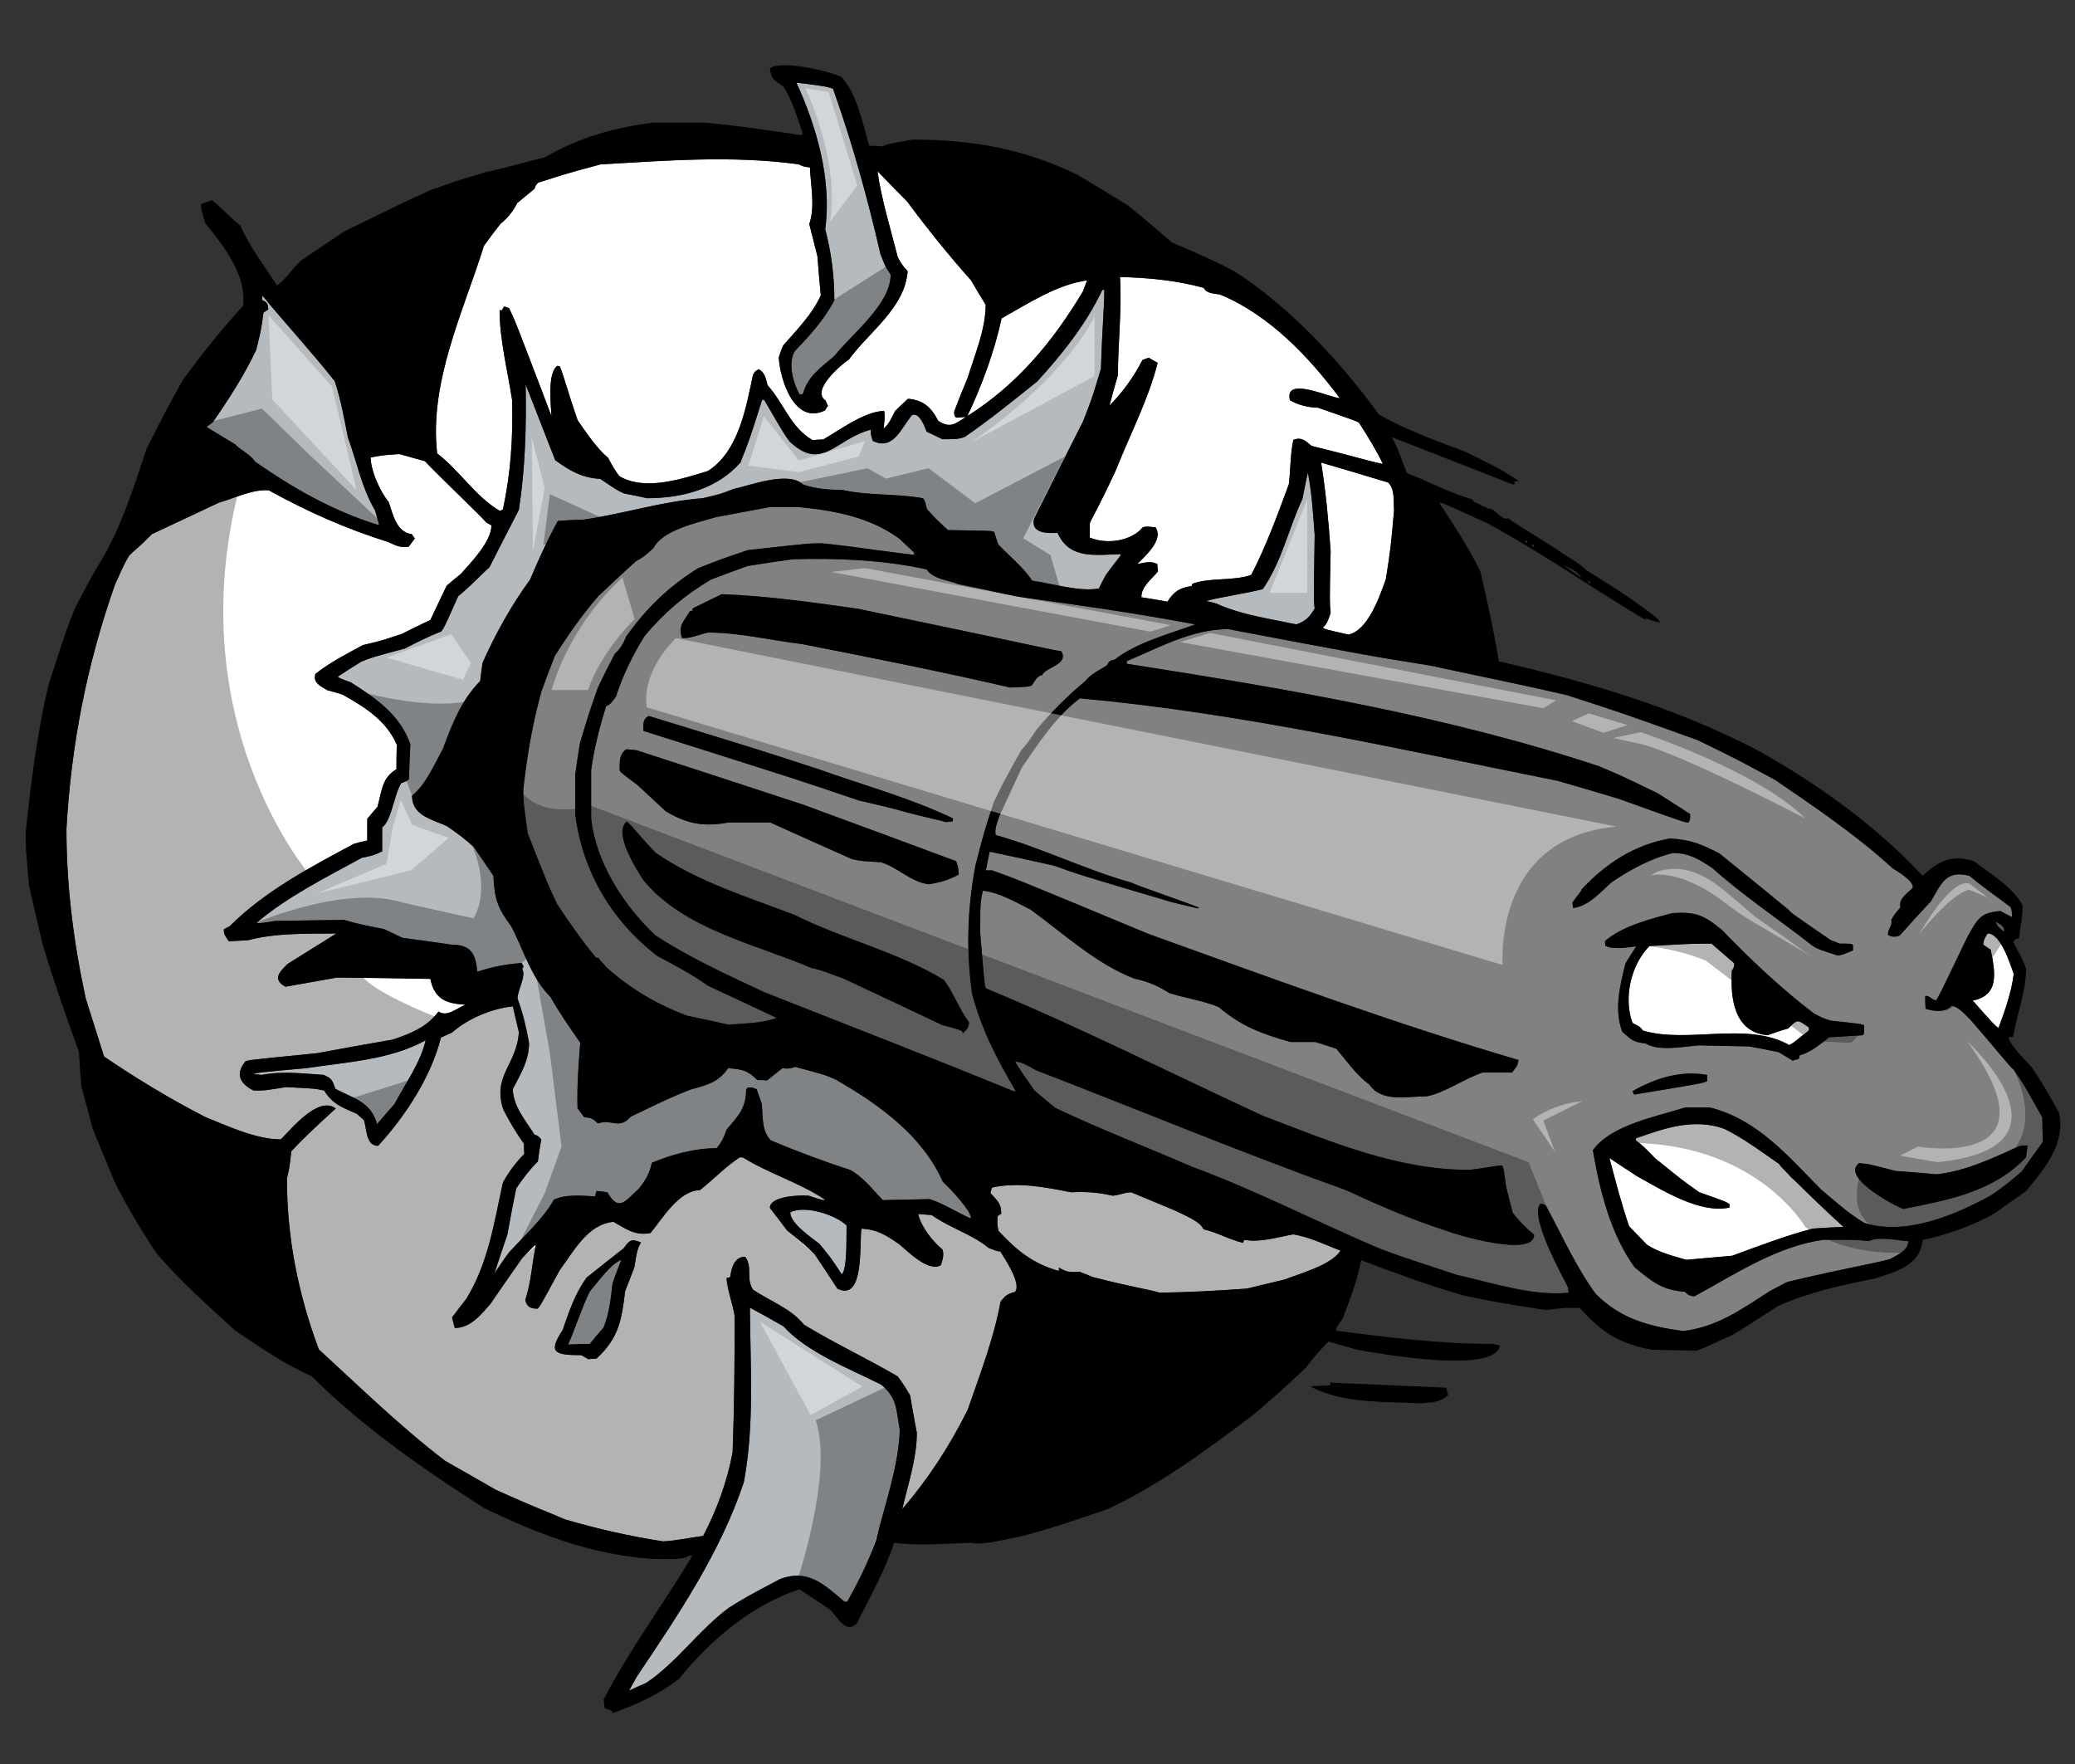
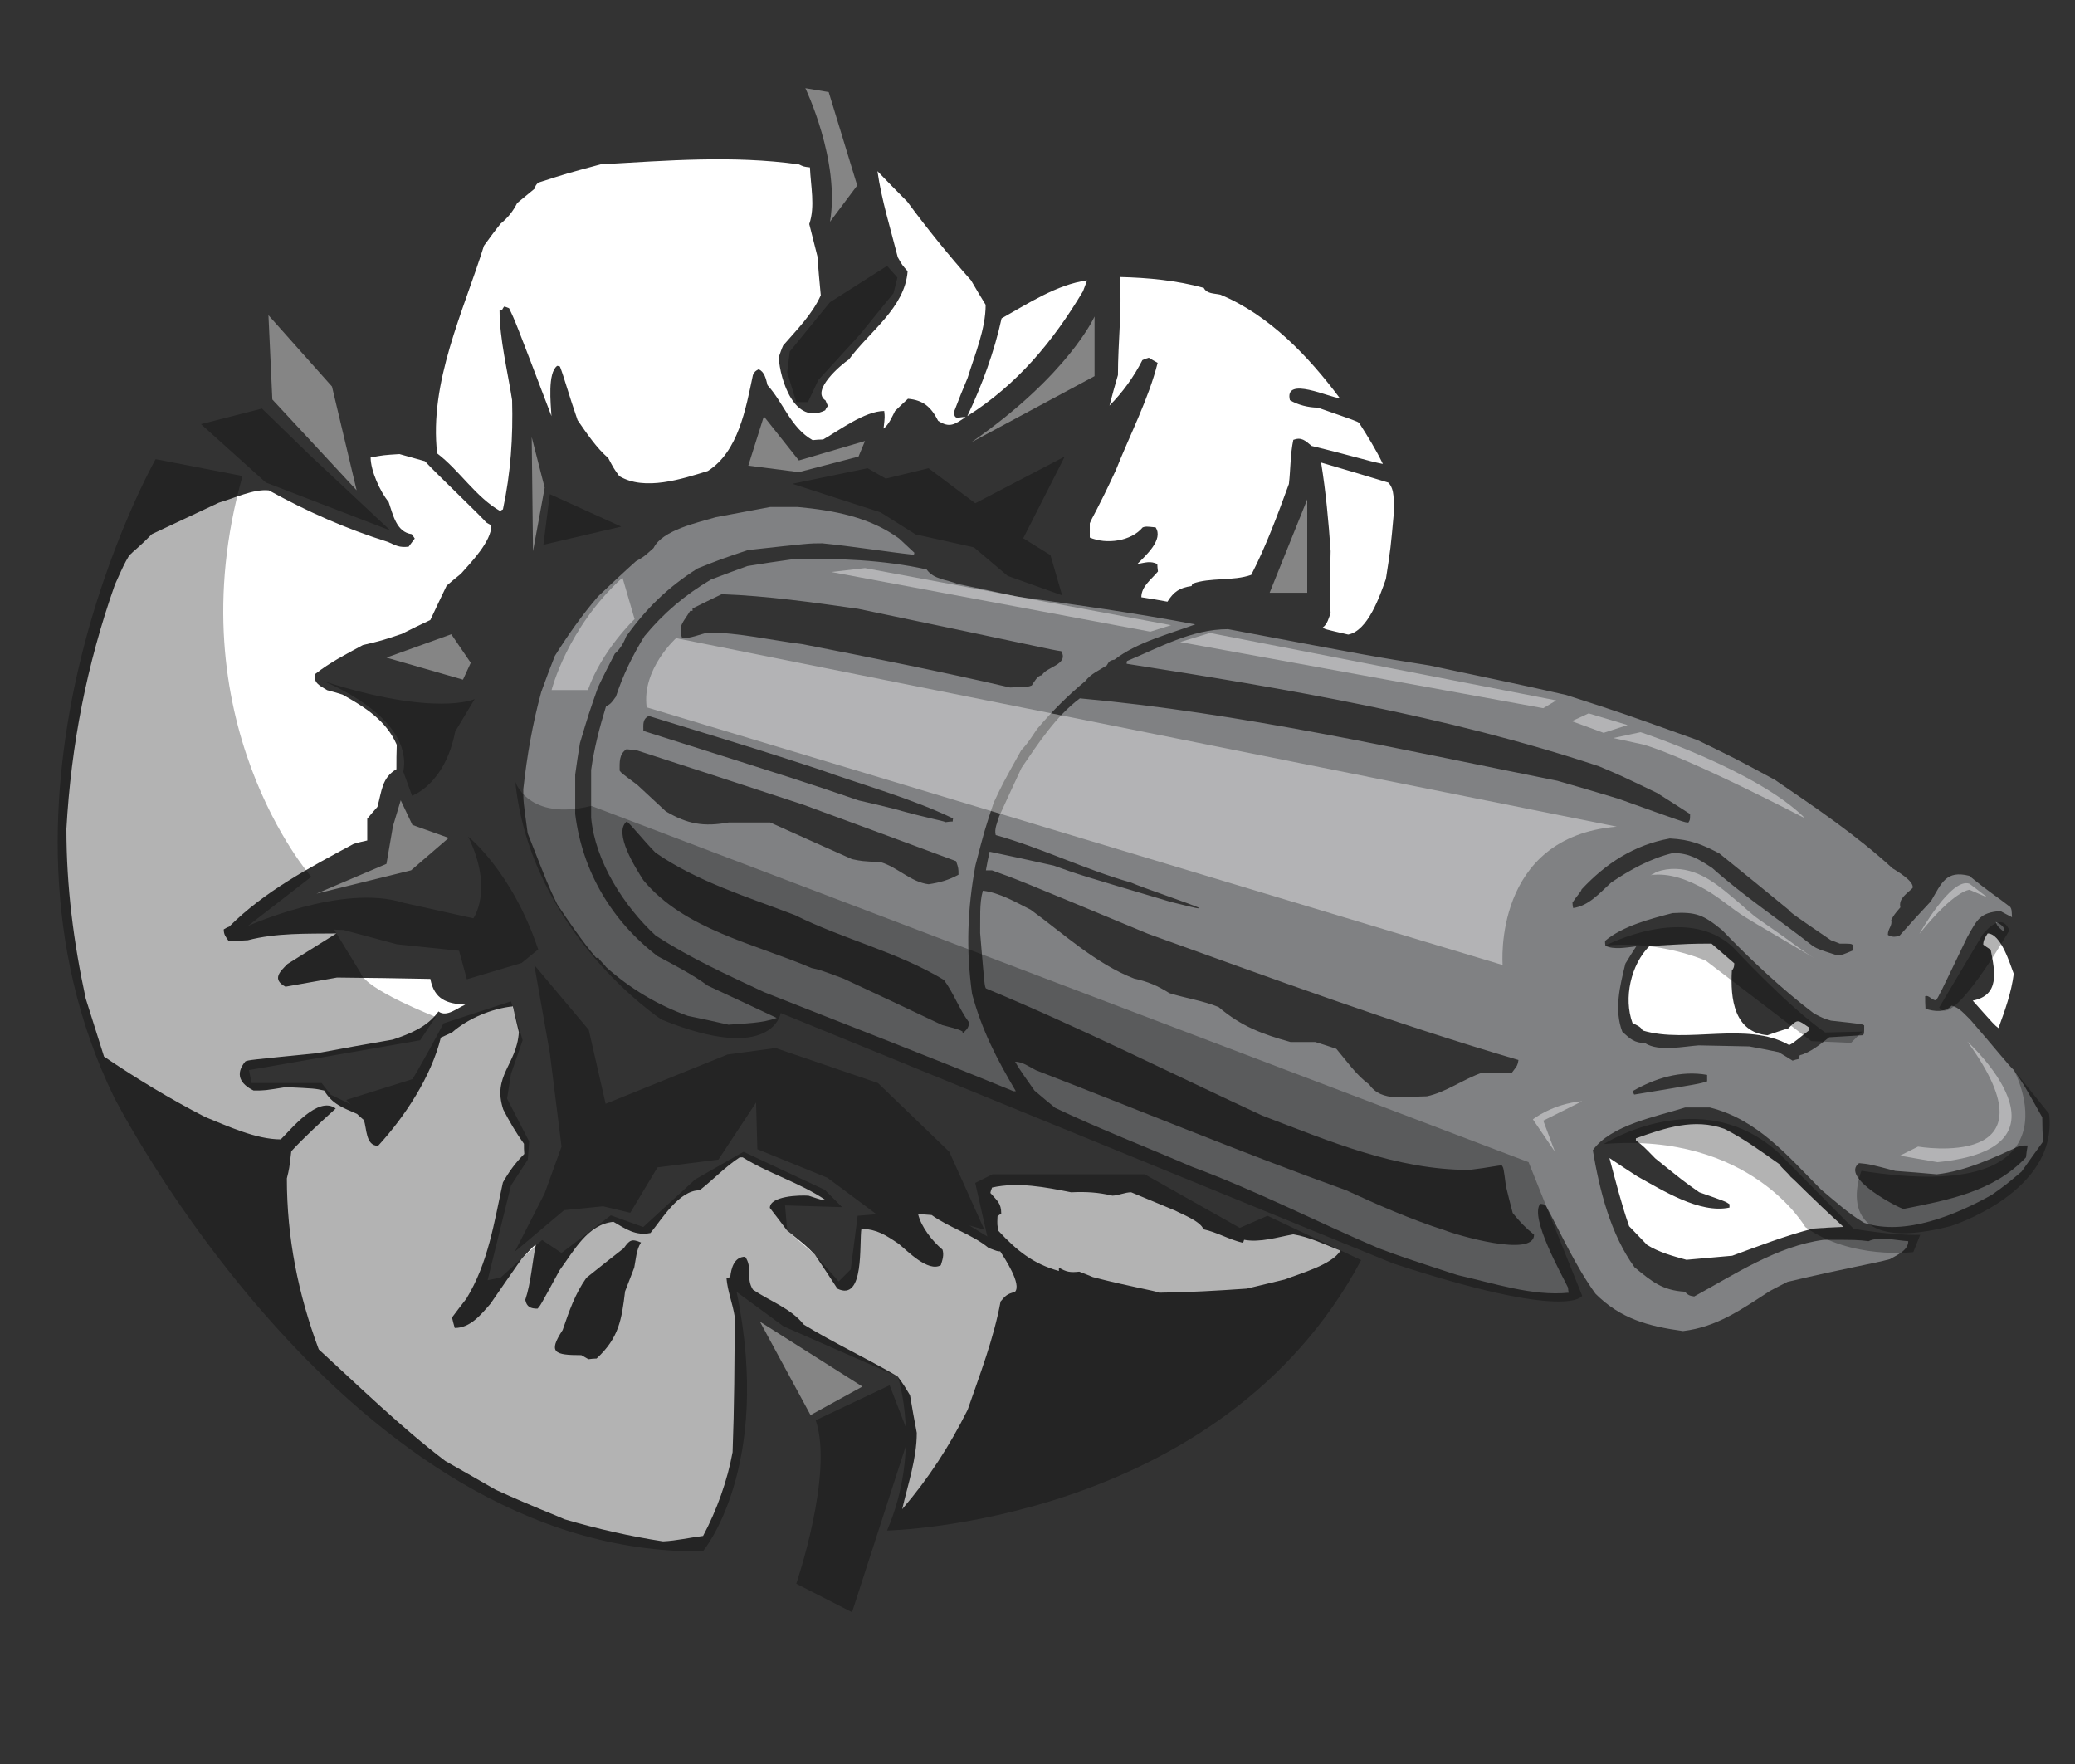
<svg xmlns="http://www.w3.org/2000/svg" version="1.1" id="Layer_1" x="0px" y="0px" width="200px" height="170px" viewBox="0 0 200 170" style="enable-background:new 0 0 200 170;" xml:space="preserve">
  <rect x="0" y="0" width="200" height="170" fill="#333333" stroke="none" />
  <path id="color2" style="fill:#808183;" d="M55.442,74.656c0,1.243,0,2.518,0,3.793c0.686,5.525,3.531,10.331,7.945,13.699  c1.601,0.85,3.367,1.766,4.838,2.845c2.191,1.013,4.414,2.059,6.637,3.105c-1.373,0.523-3.138,0.523-4.643,0.653  c-1.308-0.293-2.615-0.588-3.923-0.85c-2.91-1.046-5.591-2.648-7.88-4.708c-0.163-0.262-0.654-0.653-0.719-0.883  c-0.098,0-0.163,0-0.229,0c-1.373-1.634-2.583-3.4-3.76-5.165c-0.85-1.766-0.85-1.766-2.844-6.833  c-0.425-3.073-0.425-3.073-0.425-4.251c0.36-3.237,0.882-6.278,1.733-9.383c0.424-1.177,0.85-2.321,1.308-3.466  c1.275-2.026,2.583-3.89,4.152-5.721c1.21-1.145,2.419-2.289,3.662-3.4c0.753-0.425,0.753-0.425,1.7-1.275  c0.851-1.733,4.25-2.452,6.016-2.976c1.733-0.327,3.466-0.654,5.231-0.981c0.882,0,1.766,0,2.648,0  c3.466,0.327,6.899,0.949,9.776,3.041c0.491,0.458,0.981,0.916,1.472,1.374c-0.034,0.065-0.034,0.131-0.034,0.196  c-2.943-0.327-5.884-0.817-8.86-1.111c-1.242,0-1.242,0-7.16,0.654c-2.615,0.883-2.615,0.883-4.838,1.765  c-2.845,1.798-4.936,3.826-6.899,6.572c-0.196,0.556-0.62,1.275-1.078,1.635c-0.556,1.079-1.112,2.158-1.635,3.27  c-0.883,2.517-0.883,2.517-1.733,5.362C55.736,72.629,55.572,73.644,55.442,74.656z M193.15,89.794  c0.131-0.523-0.392-0.752-0.785-0.947C192.498,89.304,192.759,89.467,193.15,89.794z M94.021,83.386  c-0.784,4.25-0.915,8.142-0.326,12.392c0.947,3.531,2.387,6.277,4.217,9.383c-0.098,0-0.163,0-0.229,0  c-7.944-3.27-16.02-6.375-24.03-9.546c-3.564-1.668-7.16-3.303-10.463-5.461c-3.04-2.812-5.819-7.126-6.211-11.344  c0-1.537,0-3.074,0-4.61c0.294-2.126,0.817-4.12,1.438-6.146c0.458-0.164,0.654-0.523,0.948-0.916  c0.687-2.092,1.603-3.956,2.747-5.82c1.863-2.256,3.922-3.989,6.407-5.46c1.177-0.458,2.354-0.883,3.531-1.308  c1.439-0.23,2.877-0.458,4.349-0.653c4.185-0.131,8.827,0.065,12.914,0.98c0.688,0.981,1.995,0.981,3.009,1.406  c1.896,0.392,3.792,0.785,5.688,1.21c5.721,0.784,11.509,1.601,17.197,2.68c-2.484,0.916-5.656,1.733-7.78,3.4  c-0.457,0.065-0.524,0.165-0.752,0.556c-0.754,0.491-1.505,0.784-2.062,1.503c-1.699,1.406-3.202,2.911-4.642,4.61  c-0.947,1.407-0.947,1.407-1.536,2.061c-1.766,3.171-1.766,3.171-2.649,5.034C94.904,79.986,94.904,79.986,94.021,83.386z   M62.013,70.438c15.498,4.905,15.498,4.905,20.761,6.703c1.145,0.262,2.289,0.523,3.433,0.818c3.237,0.914,4.61,1.11,4.937,1.275  c0.229-0.034,0.458-0.066,0.688-0.066c0-0.098,0-0.196,0.033-0.294c-4.087-1.962-8.665-3.204-12.947-4.741  c-5.296-1.733-5.296-1.733-16.38-5.133C61.915,69.295,62.013,69.818,62.013,70.438z M61.425,75.637  c0.916,0.851,1.832,1.7,2.747,2.551c2.092,1.242,3.662,1.504,6.048,1.078c1.34,0,2.681,0,4.021,0  c2.615,1.178,5.231,2.355,7.879,3.532c0.949,0.196,0.949,0.196,2.78,0.294c1.635,0.49,2.91,1.929,4.61,2.124  c1.079-0.163,1.896-0.392,2.876-0.915c0-0.621,0-0.621-0.229-1.308c-4.937-1.831-9.874-3.662-14.778-5.459  c-5.362-1.766-10.691-3.499-16.02-5.231c-0.326-0.033-0.654-0.066-0.981-0.098c-0.719,0.491-0.653,1.243-0.653,2.06  C59.889,74.494,59.889,74.494,61.425,75.637z M90.98,94.437c-4.479-2.714-9.71-3.923-14.353-6.245  c-4.512-1.731-9.449-3.236-13.438-6.014c-1.078-1.079-2.452-2.812-2.778-3.009c-1.341,1.079,0.915,4.578,1.601,5.657  c3.957,4.773,10.725,6.113,16.217,8.468c0.784,0.164,0.784,0.164,3.073,1.013c3.171,1.472,6.343,2.975,9.514,4.479  c1.603,0.425,1.603,0.425,1.961,0.621c0,0.066,0,0.132,0,0.195c0.36-0.358,0.621-0.521,0.621-1.078  C92.452,97.249,91.929,95.712,90.98,94.437z M97.356,66.255c1.765-0.065,1.765-0.065,2.092-0.197  c0.229-0.327,0.556-0.981,0.981-0.981c0.392-0.817,2.615-1.013,1.863-2.32c-0.851-0.098-2.746-0.588-19.584-4.087  c-4.381-0.621-8.729-1.242-13.143-1.406c-0.949,0.458-1.896,0.916-2.812,1.374c0,0.065,0,0.131,0,0.229c-0.098,0-0.163,0-0.229,0  c-0.687,1.145-1.177,1.406-0.784,2.616c0.719,0.098,1.798-0.393,2.517-0.523c2.975,0,6.081,0.751,9.056,1.112  C83.985,63.377,90.72,64.718,97.356,66.255z M196.846,107.678c0,0.785,0.032,1.569,0.065,2.355  c-0.687,0.948-1.372,1.896-2.059,2.877c-1.473,1.242-1.473,1.242-2.845,2.224c-3.369,1.896-8.37,4.021-12.326,2.713  c-1.506-0.882-2.813-2.092-4.152-3.204c-3.236-3.27-6.146-6.767-10.724-7.911c-0.819,0-1.603,0-2.388,0  c-2.648,0.85-7.159,1.667-8.892,4.119c0.652,3.857,1.699,8.075,4.021,11.28c1.665,1.372,2.681,2.223,4.839,2.353  c0.326,0.327,0.456,0.393,0.913,0.458c3.892-2.125,8.012-4.871,12.49-5.46c3.205,0,3.205,0,4.316,0.131  c0.979-0.491,2.712-0.065,3.824,0c0,0.916-1.112,1.341-1.765,1.733c-1.537,0.425-4.382,0.883-9.873,2.19  c-0.59,0.294-1.146,0.588-1.701,0.882c-2.779,1.798-5.1,3.466-8.37,3.858c-3.335-0.458-6.016-1.177-8.435-3.596  c-1.897-2.615-3.236-5.623-4.773-8.469c-0.195-0.162-0.195-0.162-0.556-0.196c-1.047,1.309,2.093,6.834,2.681,8.076  c0,0.163,0.033,0.326,0.065,0.49c-3.498,0.359-7.323-0.948-10.725-1.7c-5.295-1.732-5.295-1.732-7.584-2.583  c-5.983-2.55-11.869-5.591-17.983-7.847c-4.38-1.896-8.892-3.629-13.208-5.688c-0.686-0.556-1.34-1.111-1.994-1.667  c-0.621-0.916-1.308-1.799-1.864-2.779c0.687,0,1.373,0.49,1.995,0.816c9.905,3.826,19.911,7.979,29.914,11.574  c3.041,1.405,6.245,2.813,9.417,3.825c1.111,0.458,8.695,2.714,8.695,0.458c-0.816-0.654-1.404-1.275-2.059-2.092  c-0.228-0.884-0.457-1.733-0.653-2.584c-0.229-1.766-0.229-1.766-0.394-1.994c-0.326-0.032-1.177,0.197-3.138,0.426  c-7.03,0-13.503-2.779-19.943-5.231c-8.829-4.087-17.655-8.533-26.647-12.261c-0.13-0.229-0.13-0.229-0.556-5.329  c0.033-1.308-0.098-2.844,0.262-4.087c1.635,0.195,3.171,1.111,4.609,1.832c3.139,2.287,6.31,5.229,9.971,6.636  c1.342,0.295,2.258,0.688,3.401,1.406c1.57,0.49,3.235,0.719,4.741,1.34c2.189,1.863,4.218,2.616,6.932,3.368  c0.783,0,1.568,0,2.386,0c0.652,0.196,1.341,0.426,2.027,0.653c0.947,1.112,1.961,2.584,3.171,3.434  c1.178,1.766,3.628,1.145,5.559,1.145c1.864-0.393,3.529-1.668,5.361-2.289c0.947,0,1.897,0,2.845,0  c0.392-0.556,0.521-0.556,0.621-1.21c-12.031-3.53-23.898-7.911-35.702-12.162c-12.653-5.263-12.653-5.263-15.04-6.114  c-0.196,0-0.393,0-0.589,0c0.098-0.62,0.229-1.21,0.36-1.798c2.059,0.425,4.12,0.883,6.18,1.34  c2.451,0.883,2.451,0.883,11.277,3.498c2.649,0.654,2.649,0.654,2.748,0.589c-0.394-0.262-5.593-1.995-6.571-2.452  c-4.416-1.242-8.6-3.335-13.047-4.577c-0.162-0.556,0.164-1.242,0.327-1.799c0.72-1.568,1.439-3.138,2.158-4.675  c1.634-2.386,3.304-4.969,5.624-6.702c15.497,1.405,30.798,4.905,46.034,7.945c1.96,0.556,3.922,1.144,5.885,1.733  c6.376,2.288,6.376,2.288,6.735,2.288c0.162-0.261,0.162-0.261,0.162-0.817c-1.078-0.687-2.124-1.373-3.171-2.026  c-3.531-1.7-3.531-1.7-5.624-2.583c-14.68-4.872-30.242-7.487-45.51-9.874c0-0.099,0-0.197,0.032-0.262  c3.139-1.308,6.245-3.073,9.742-3.073c13.863,2.616,13.863,2.616,19.422,3.499c4.382,0.947,8.795,1.831,13.175,2.845  c5.362,1.731,5.362,1.731,12.654,4.348c3.563,1.733,3.563,1.733,7.453,3.826c3.923,2.68,7.848,5.329,11.345,8.533  c0.36,0.229,2.125,1.242,1.929,1.896c-0.556,0.556-1.372,1.013-1.177,1.864c-0.587,0.687-0.587,0.687-0.882,1.21  c0.13,0.588-0.326,0.816-0.326,1.438c0.326,0.229,0.751,0.229,1.143,0.064c0.981-1.111,1.994-2.223,3.009-3.302  c1.045-1.798,1.47-3.008,3.693-2.452c2.093,1.7,2.615,1.961,3.957,3.007c0.13,0.228,0.13,0.228,0.164,0.981  c-0.393-0.197-0.752-0.393-1.112-0.589c-1.994,0.131-2.257,0.851-3.204,2.518c-2.715,5.656-2.715,5.656-3.007,6.081  c-0.394,0-0.721-0.556-1.047-0.393c0,0.393,0,0.785,0.032,1.21c0.851,0.262,1.831,0.393,2.518-0.294  c0.721,0.13,1.274,0.851,1.799,1.341c2.255,2.583,3.857,4.609,4.184,4.839C195.048,104.475,195.048,104.475,196.846,107.678z   M155.291,85.054c1.831-1.242,3.792-2.321,5.95-2.845c1.602,0,2.484,0.589,3.792,1.439c3.04,2.713,6.54,5.035,9.742,7.551  c0.524,0.295,0.524,0.295,2.355,0.884c0.459-0.066,0.459-0.066,1.472-0.49c0-0.196,0-0.36,0-0.523  c-0.196-0.131-0.196-0.131-1.274-0.131c-0.295-0.131-0.589-0.229-0.851-0.327c-3.825-2.615-3.825-2.615-4.087-2.941  c-2.224-1.832-4.446-3.629-6.67-5.428c-1.699-0.882-2.811-1.34-4.773-1.438c-3.433,0.621-6.146,2.387-8.5,4.904  c-0.065,0.262-0.392,0.523-0.883,1.275c0,0.164,0.032,0.327,0.065,0.523C153.133,87.31,154.213,86.033,155.291,85.054z   M164.542,103.591c-2.55-0.458-5.034,0.327-7.19,1.569c0.032,0.099,0.098,0.196,0.162,0.327c6.343-1.046,6.343-1.046,7.028-1.275  C164.542,103.983,164.542,103.788,164.542,103.591z M176.313,99.962c1.08-0.065,2.158-0.131,3.238-0.195  c0.131-0.131,0.131-0.131,0.131-0.949c-0.198-0.13-0.198-0.13-3.205-0.457c-0.751-0.229-0.751-0.229-1.634-0.688  c-3.14-2.387-6.114-5.197-8.86-8.042c-1.798-1.471-2.518-1.766-4.773-1.635c-2.126,0.556-4.807,1.242-6.506,2.682  c0,0.13,0,0.293,0.031,0.457c0.752,0.425,2.127,0.164,2.976,0.064c-0.358,0.557-0.718,1.112-1.047,1.668  c-0.521,2.126-1.111,4.447-0.292,6.572c0.849,0.751,1.078,1.013,2.221,1.111c1.308,0.817,3.695,0.295,5.134,0.195  c1.602,0.034,3.238,0.066,4.872,0.1c0.947,0.163,1.895,0.358,2.845,0.555c0.426,0.262,0.882,0.524,1.339,0.817  c0.198-0.065,0.395-0.13,0.59-0.163c0.031-0.13,0.065-0.262,0.099-0.359C174.449,101.467,175.529,100.583,176.313,99.962z   M195.439,110.392c-0.261,0-0.522,0-0.752,0.033c-2.583,1.177-5.164,2.419-8.009,2.746c-1.342-0.131-2.683-0.229-3.99-0.327  c-2.484-0.653-2.484-0.653-3.498-0.752c-1.896,1.406,3.923,4.381,4.283,4.414c4.249-0.85,8.664-1.636,11.802-4.97  C195.309,111.144,195.374,110.752,195.439,110.392z" />
-   <path id="color1" style="fill:#B5BABE;" d="M99.971,36.764c2.419-2.649,4.742-5.559,6.279-8.828c0.064,0,0.13,0,0.195,0  c0,1.7-0.195,3.335-0.326,7.585c-0.85,2.844-0.85,2.844-1.732,5.1c-1.571,3.107-3.14,6.212-4.709,9.351  c-0.36,1.439,1.274,1.439,2.256,1.373c1.177,2.649,3.76,2.093,6.114,2.061c-0.065,0.261-0.392,0.523-1.472,2.026  c-0.229,0.425-0.457,0.851-0.655,1.276c-1.798,0.359-4.575-0.49-6.439-0.752c-0.851-1.308-2.191-2.354-3.27-3.499  c-0.13-0.425-0.261-0.817-0.392-1.209c-0.328-0.098-0.328-0.098-4.447-0.163c-1.242-1.145-1.242-1.145-2.027-2.027  c-0.229-0.883-0.229-0.883-0.392-1.046c-2.55-0.458-5.199-0.229-7.716-0.786c-1.34-0.031-2.55-0.098-3.826-0.522  c-1.373-1.374-5.165,0.098-6.734,0.424c-1.144,0.458-1.144,0.458-2.943,0.883c-3.89,0.293-7.618,1.503-11.442,2.059  c-0.851,0.033-1.7,0.065-2.519,0.131c-1.013,1.831-1.863,3.728-2.68,5.656c-1.798,2.452-3.335,5.231-4.578,8.01  c-0.098,0.589-0.163,1.178-0.229,1.766c-1.798,1.798-2.714,4.152-3.596,6.539c-0.818,1.472-1.635,3.433-2.975,4.512  c0,1.864,1.798,2.256,3.334,2.91c0.916,0.621,1.798,1.275,2.616,2.028c0.621,0.915,1.242,1.831,1.896,2.778  c0.098,2.19,0.392,3.106,1.7,4.838c1.21,2.289,1.929,4.969,3.792,6.834c0.851,1.503,1.896,3.008,2.877,4.413  c-0.163,2.125-0.326,4.152-0.261,6.311c0.196,0.293,0.425,0.588,0.654,0.882c0.653,0,0.882,0.163,1.307,0.589  c1.373-0.491,1.994,0.653,3.172-0.654c3.661-1.766,3.661-1.766,5.753-2.615c1.57-0.425,2.681-0.688,3.629-2.06  c1.373,0.131,1.831,0.164,2.812,1.144c0.294,0,0.621,0,0.949,0.033c0.489-0.393,0.98-0.784,1.471-1.177  c0.458,0.066,0.784,0.066,1.209-0.131c2.812,0.753,2.812,0.753,3.891,1.21c4.152,2.387,8.37,5.361,10.364,9.874  c0.686,0.62,2.877,2.942,2.681,3.53c-1.341-0.588-2.616-1.438-3.956-1.863c-1.504,0.032-3.008,0.065-4.512,0.099  c-0.981-1.015-1.896-2.224-3.139-2.91c-2.55-0.817-5.166-1.798-7.65-2.845c-0.915-0.916-0.752-2.289-0.882-3.531  c-0.164-0.49-0.328-0.948-0.491-1.405c-0.425-0.164-0.425-0.164-0.851-0.164c-0.065,0.065-0.13,0.132-0.163,0.229  c0,1.732-0.752,2.517-1.863,3.792c-0.229,0.686-0.523,1.308-0.981,1.831c-2.125,0-4.283,0.589-6.244,1.406  c-0.196,0.98-0.621,1.732-1.275,2.518c-1.309,1.209-1.93,2.222-3.008,0.326c-0.36-0.065-0.72-0.098-1.046-0.131  c-0.065,0.164-0.098,0.326-0.131,0.523c-1.243-0.065-2.877-0.229-3.988,0.327c-1.014,1.831-2.91,3.531-4.315,5.067  c-0.49,0.654-0.948,1.341-1.406,2.027c0.393-1.242,0.817-2.485,1.242-3.728c0.262-1.504,0.556-2.976,0.851-4.446  c0.654-0.981,1.275-1.798,2.092-2.615c0.098-0.72,0.196-1.439,0.328-2.125c-0.295-0.328-0.295-0.328-0.654-0.458  c-0.883-1.405-2.028-2.681-2.093-4.381c0.751-1.472,1.569-2.747,1.569-4.447c-0.262-1.438-0.588-2.909-1.112-4.282  c0-0.85,0.85-2.092,0.458-2.878c0.033-0.064,0.065-0.13,0.131-0.195c-0.065-0.132-0.131-0.263-0.197-0.36  c-1.569,0.131-2.811,0.36-4.282,0.85c-0.132-1.832-0.688-2.616-2.486-2.616c-1.57-0.229-3.138-0.458-4.708-0.653  c-0.621-0.294-1.209-0.589-1.798-0.85c-2.321-0.458-2.321-0.458-3.857-0.883c-2.223,0.032-4.414,0.064-6.604,0.099  c-1.439,0.229-1.439,0.229-1.832,0.195c3.074-2.583,6.638-4.349,10.169-6.277c1.111-0.229,1.111-0.229,1.962-0.621  c0-0.785,0-1.569,0-2.322c0.883-0.588,1.144-3.138,1.831-4.25c0.588-0.229,0.588-0.229,0.751-0.392  c0.033-1.144,0.065-2.257,0.132-3.368c-1.014-2.845-3.27-4.382-5.722-5.951c-1.079-0.393-1.079-0.393-1.275-0.556  c0.752-0.491,1.503-0.981,2.255-1.439c0.949-0.392,0.949-0.392,4.219-1.275c1.145-0.588,2.288-1.177,3.499-1.634  c0.293-0.393,0.293-0.393,1.634-3.4c1.242-1.014,2.419-2.289,3.008-2.779c0.949-1.863,1.897-3.727,2.845-5.558  c0.621-4.022,0.719-8.011,0.654-12.065c0.948,2.419,1.896,4.838,2.845,7.291c1.406,1.014,2.55,1.701,4.348,1.799  c1.635,1.111,1.635,1.111,2.289,1.405c0.719,0.13,1.472,0.294,2.223,0.458c3.368,0,6.735-0.883,8.991-3.433  c0.883-2.224,0.883-2.224,2.093-6.048c0.065,0,0.13,0,0.196,0c1.863,3.204,1.863,3.204,2.452,4.021  c3.172,2.975,4.447-0.295,7.847-1.146c-0.064,0.295-0.064,0.295,0.164,1.08c1.994,0.981,2.713-1.21,3.793-2.485  c0.752-0.294,1.242,1.209,1.405,1.602c0.491,0.229,0.981,0.458,1.504,0.719c0.719,0,1.504,0.065,2.191-0.229  C95.395,40.459,97.715,38.563,99.971,36.764z M24.611,44.513c3.793,2.615,7.324,4.643,11.737,6.048c0.066,0,0.131,0,0.196,0  c-0.13-0.458-0.261-0.915-0.392-1.373c-1.275-2.125-1.765-4.708-2.616-7.029c-0.359-1.831-0.686-3.662-1.275-5.427  c-2.223-2.812-4.675-5.459-6.964-8.239c-0.033,0.13-0.033,0.261-0.033,0.425c0.491,0.196,0.588,0.424,0.588,0.915  c-0.163,0.098-0.326,0.196-0.457,0.295c-0.229,1.667-0.229,1.667-0.688,3.564c-1.11,2.386-2.713,4.871-4.217,7.028  c-0.196,0.131-0.392,0.262-0.588,0.425c0.916,0.556,1.831,1.112,2.747,1.668C23.271,43.434,24.087,43.76,24.611,44.513z   M79.538,22.084c0.588,2.224,0.882,4.545,0.882,6.865c-1.013,1.897-2.354,3.368-3.825,4.905c-0.687,1.177-0.13,3.105,0.491,4.185  c0.098-0.033,0.196-0.065,0.294-0.065c0.523-1.766,1.668-2.485,3.04-3.662c1.668-2.126,5.428-4.97,5.428-7.847  c-0.491-0.72-0.491-0.72-0.981-1.962c-1.242-5.395-2.714-10.724-4.578-15.955C79.603,8.32,79.603,8.32,76.758,7.96  C78.721,12.21,80.191,17.376,79.538,22.084z M126.06,45.559c-0.195,0.817-0.357,1.666-0.521,2.518  c-1.342,2.877-1.994,6.048-3.826,8.697c-1.798,0.457-3.693,0.687-5.491,1.144c0.326,0.066,0.652,0.131,0.979,0.23  c2.419,1.112,5.133,1.471,7.75,2.026c0.849-0.293,1.274-0.687,1.765-1.536c-0.099-0.752-0.099-0.752,0-7.095  C126.552,49.547,126.455,47.521,126.06,45.559z M84.932,133.441c-2.975-1.504-7.16-3.106-9.416-5.624  c-1.079-0.621-2.158-1.209-3.236-1.798c0.033,5.59,0.458,11.313-0.588,16.838c-2.289,6.833-6.311,12.751-10.299,18.701  c-0.261,0.458-0.523,0.916-0.752,1.374c0.524-0.263,1.047-0.491,1.603-0.721c3.008-1.994,5.101-5.132,8.042-7.29  c1.635-1.014,1.635-1.014,4.905-2.747c2.615-0.98,4.152,0.426,6.211,2.191c0.065,0,0.163,0,0.261,0  c1.079-1.929,2.027-3.825,2.779-5.918c0.851-3.499,2.158-7.063,2.289-10.626C86.371,135.861,86.502,134.717,84.932,133.441z   M76.17,116.833c0,1.079,2.028,2.419,2.812,3.04c1.079,1.308,1.079,1.308,2.157,2.942c0.557-0.556,0.425-3.793,0.458-4.708  C80.585,117.094,77.609,116.112,76.17,116.833z M56.848,124.451c-0.818,1.666-1.34,3.432-2.093,5.132  c0.686-0.032,1.372-0.065,2.093-0.065c0.424-0.522,0.85-1.046,1.308-1.537c0.556-1.34,0.719-2.811,0.882-4.282  c0.262-0.784,0.556-1.536,0.851-2.289C58.81,121.835,57.632,123.567,56.848,124.451z M24.382,103.525  c0.261,0,0.556,0.034,0.85,0.065c1.962-0.392,3.989-0.131,5.983,0c0.753,0.36,0.786,0.426,1.112,1.342  c1.798,0.947,3.4,1.242,4.021,3.399c0.556-0.654,1.112-1.307,1.668-1.929c1.014-1.896,2.55-4.055,3.008-6.147  c-3.433,1.896-7.618,2.093-11.476,2.682C24.873,103.362,24.873,103.362,24.382,103.525z" />
  <path id="fill" style="fill:#FFFFFF;" d="M174.352,99.014c0,0.098,0,0.196,0,0.295c-1.047,0.784-1.308,1.111-1.897,1.405  c-4.087-2.32-9.808-0.098-14.124-1.405c-0.196-0.394-0.621-0.523-0.98-0.72c-0.884-2.387-0.164-5.623,1.635-7.421  c4.053-0.229,4.053-0.229,5.981-0.229c0.72,0.621,1.44,1.242,2.192,1.896c0,0.262-0.034,0.49-0.23,0.687  c-0.164,2.746,0.23,5.95,3.433,6.245c0.654-0.229,1.308-0.458,1.996-0.655C173.306,98.164,173.24,98.263,174.352,99.014z   M157.809,113.367c-0.916-0.589-1.798-1.177-2.683-1.766c0.59,2.19,1.145,4.413,1.897,6.571c0.556,0.589,1.146,1.177,1.732,1.799  c1.144,0.719,2.485,1.079,3.793,1.438c1.472-0.131,2.943-0.261,4.415-0.392c2.581-0.948,5.131-1.93,7.78-2.616  c0.982-0.065,1.962-0.131,2.943-0.163c-3.4-3.105-4.48-4.316-5.102-4.839c-0.227-0.327-0.979-0.948-1.078-1.209  c-1.733-1.21-3.4-2.452-5.296-3.4c-2.912-1.047-5.691-0.099-8.533,0.914c0,0.066,0,0.132,0,0.197  c0.718,0.556,0.718,0.556,1.863,1.732c2.714,2.19,2.714,2.19,4.249,3.27c2.518,0.883,2.518,0.883,2.909,1.146  c0,0.098,0,0.195,0,0.326C163.824,116.996,160.194,114.675,157.809,113.367z M191.582,89.957c-0.23,0.36-0.425,0.654-0.425,1.079  c0.228,0.163,0.457,0.328,0.718,0.491c0.425,2.158,0.884,4.38-1.73,4.903c2.091,2.354,2.091,2.354,2.482,2.649  c0.623-1.7,1.244-3.434,1.472-5.231C193.74,92.899,192.856,89.957,191.582,89.957z M119.915,119.48  c-0.032,0.098-0.065,0.196-0.097,0.295c-1.308-0.295-2.487-1.014-3.826-1.309c-0.261-0.784-2.189-1.503-2.714-1.798  c-1.438-0.589-2.845-1.178-4.249-1.766c-0.59,0-1.178,0.295-1.801,0.327c-1.404-0.327-2.516-0.393-3.987-0.327  c-2.485-0.491-5.101-1.013-7.618-0.457c-0.065,0.163-0.131,0.326-0.163,0.523c0.654,0.751,1.047,0.979,1.047,1.994  c-0.131,0.064-0.262,0.164-0.36,0.262c-0.033,0.817-0.033,0.817,0.098,1.404c1.766,1.897,3.335,3.172,5.819,3.858  c0-0.131,0-0.228,0-0.326c0.721,0.424,1.08,0.489,1.963,0.392c0.425,0.164,0.851,0.327,1.308,0.523  c3.366,0.883,5.983,1.308,6.407,1.504c2.813-0.032,5.624-0.196,8.435-0.393c1.211-0.294,2.42-0.588,3.664-0.882  c1.404-0.556,4.544-1.406,5.36-2.779c-1.503-0.589-2.975-1.309-4.544-1.57C123.153,119.219,121.452,119.775,119.915,119.48z   M128.253,53.111c-0.099,4.873-0.099,4.873,0,5.95c-0.164,0.491-0.328,1.112-0.752,1.407c0.162,0.163,0.162,0.163,2.451,0.687  c1.897-0.36,3.04-3.694,3.63-5.362c0.457-2.943,0.457-2.943,0.785-6.605c-0.067-0.883,0.097-2.027-0.558-2.681  c-2.158-0.654-4.314-1.308-6.473-1.929C127.794,47.39,128.057,50.267,128.253,53.111z M48.216,49.253  c0.065-0.065,0.163-0.13,0.261-0.163c0.753-3.531,0.981-6.932,0.883-10.528c-0.425-2.779-1.209-5.853-1.209-8.665  c0.065,0,0.13,0,0.228,0c0.065-0.13,0.132-0.261,0.229-0.36c0.131,0.034,0.294,0.099,0.458,0.164  c0.589,1.21,0.589,1.21,4.086,10.396c-0.065-1.21-0.392-4.151,0.556-4.839c0.065,0,0.164,0.033,0.262,0.065  c0.392,0.981,0.817,2.616,1.701,5.166c0.817,1.177,1.863,2.747,2.942,3.629c0.556,1.046,0.556,1.046,1.078,1.766  c2.453,1.472,6.082,0.262,8.534-0.491c2.942-1.863,3.662-6.016,4.348-9.252c0.196-0.36,0.196-0.36,0.556-0.556  c0.556,0.261,0.687,0.882,0.851,1.536c1.569,1.733,2.223,4.087,4.348,5.297c0.327-0.033,0.654-0.065,1.014-0.065  c1.503-0.85,4.021-2.746,5.884-2.746c0.066,0.588,0.066,0.588-0.065,1.699c0.523-0.392,0.818-1.143,1.112-1.699  c0.393-0.393,0.818-0.785,1.242-1.177c1.472,0.131,2.224,0.785,2.91,2.125c1.112,0.719,1.57,0.36,2.649-0.359  c-0.622-0.066-1.112,0.392-1.112-0.523c0.424-1.112,0.85-2.191,1.308-3.27c0.686-2.224,1.733-4.675,1.733-7.029  c-0.491-0.785-0.949-1.569-1.406-2.354c-2.158-2.419-4.217-4.969-6.147-7.584c-0.98-0.981-1.929-1.962-2.877-2.942  c0.392,2.778,1.275,5.59,1.962,8.304c0.424,0.751,0.424,0.751,0.947,1.34c-0.261,3.531-3.694,5.82-5.655,8.5  c-0.786,0.523-3.694,3.008-2.256,3.957c0.065,0.163,0.131,0.326,0.229,0.523c-0.099,0.131-0.197,0.261-0.262,0.424  c-2.943,1.472-4.348-2.909-4.48-5.1c0.132-0.393,0.262-0.785,0.425-1.145c1.308-1.504,2.812-3.008,3.629-4.838  c-0.13-1.275-0.228-2.519-0.326-3.761c-0.262-1.045-0.523-2.092-0.785-3.105c0.589-1.7,0.131-3.694,0.065-5.46  c-0.588-0.065-0.588-0.065-1.078-0.294c-6.408-0.883-12.686-0.36-19.094,0c-3.269,0.882-3.269,0.882-6.016,1.764  c-0.229,0.229-0.229,0.229-0.359,0.589c-0.556,0.458-1.112,0.916-1.667,1.374c-0.393,0.785-0.916,1.438-1.603,1.994  c-0.556,0.687-1.079,1.406-1.603,2.126c-1.994,6.374-5.296,13.143-4.511,20.009C44.292,45.33,45.862,47.913,48.216,49.253z   M96.408,120.593c0.393,0.621,2.126,3.203,1.407,3.922c-0.72,0.165-0.916,0.36-1.374,0.916c-0.654,3.564-1.994,7.029-3.171,10.431  c-1.766,3.53-3.76,6.604-6.311,9.579c0.556-2.42,1.406-4.871,1.406-7.357c-0.228-1.208-0.457-2.419-0.653-3.629  c-0.883-1.503-1.079-1.601-1.177-1.798c-2.942-1.732-6.115-3.204-9.057-5.002c-1.242-1.569-3.269-2.256-4.904-3.368  c-0.719-1.111,0-2.124-0.752-3.171c-1.046,0-1.34,1.078-1.438,1.962c-0.131,0.032-0.262,0.065-0.36,0.098  c0.098,1.242,0.588,2.42,0.784,3.663c0,4.348-0.033,8.762-0.196,13.11c-0.491,2.713-1.537,5.622-2.845,8.074  c-1.308,0.163-2.55,0.458-3.858,0.523c-3.204-0.49-6.342-1.21-9.48-2.126c-1.145-0.521-2.518-0.98-6.638-2.843  c-1.634-0.949-3.269-1.865-4.871-2.779c-4.25-3.236-8.272-7.16-12.196-10.757c-1.994-5.361-3.073-10.756-3.073-16.479  c0.229-0.914,0.229-0.914,0.425-2.614c1.34-1.439,2.812-2.78,4.283-4.12c-1.699-1.274-4.316,2.026-5.296,2.976  c-2.387,0-5.1-1.276-7.291-2.158c-3.368-1.733-6.604-3.694-9.743-5.819c-0.588-1.864-1.177-3.728-1.766-5.591  c-1.177-5.428-1.863-10.789-1.863-16.347c0.457-8.142,1.961-15.825,4.675-23.541c0.882-1.962,0.882-1.962,1.373-2.812  c0.588-0.588,0.981-0.817,2.19-2.059c2.157-1.014,4.315-2.028,6.473-3.042c1.407-0.392,3.335-1.34,4.806-1.176  c3.728,2.059,7.422,3.694,11.476,4.969c0.817,0.36,1.079,0.556,1.994,0.458c0.196-0.262,0.393-0.523,0.589-0.785  c-0.098-0.163-0.196-0.294-0.294-0.424c-1.472-0.197-1.798-1.864-2.224-3.107c-0.817-0.98-1.733-3.008-1.733-4.283  c1.243-0.229,1.243-0.229,2.779-0.327c0.817,0.229,1.634,0.458,2.452,0.687c1.112,1.21,5.754,5.623,5.885,5.885  c0.163,0.098,0.326,0.196,0.523,0.294c0,1.569-1.962,3.563-2.942,4.675c-0.458,0.36-0.916,0.751-1.374,1.145  c-0.522,1.079-1.045,2.19-1.568,3.302c-0.916,0.424-1.831,0.882-2.747,1.34c-1.962,0.654-1.962,0.654-3.759,1.079  c-1.57,0.85-3.172,1.667-4.578,2.778c-0.261,0.851,0.491,1.177,1.145,1.57c0.491,0.13,0.981,0.262,1.472,0.425  c2.157,1.209,4.217,2.484,5.23,4.838c-0.033,0.786-0.033,1.57-0.033,2.354c-1.406,0.817-1.406,2.093-1.831,3.629  c-0.326,0.359-0.654,0.753-0.981,1.145c0,0.686,0,1.373,0,2.092c-0.457,0.099-0.882,0.197-1.308,0.328  c-4.25,2.288-8.565,4.545-11.999,7.977c-0.196,0.065-0.36,0.163-0.524,0.262c0,0.523,0.197,0.72,0.491,1.145  c0.588-0.032,1.209-0.066,1.831-0.099c2.747-0.72,5.69-0.621,8.534-0.654c-1.57,0.981-3.14,1.962-4.708,2.942  c-0.72,0.72-1.537,1.473-0.197,2.191c1.635-0.295,3.303-0.589,4.969-0.884c2.977,0.034,5.984,0.066,8.992,0.132  c0.392,1.994,1.601,2.387,3.367,2.484c-0.784,0.327-1.798,1.242-2.582,0.654c-1.079,1.504-2.747,2.158-4.415,2.713  c-2.452,0.426-4.871,0.851-7.291,1.309c-6.539,0.653-6.539,0.653-6.898,0.784c-1.046,1.242-0.49,2.191,0.785,2.813  c1.079,0,1.079,0,3.105-0.328c2.779,0.131,2.779,0.131,3.694,0.328c0.818,1.34,1.767,1.635,3.172,2.256  c0.196,0.195,0.425,0.392,0.654,0.589c0.295,0.816,0.164,2.484,1.373,2.484c2.616-2.845,5.133-6.703,6.048-10.431  c0.36-0.163,0.72-0.326,1.079-0.49c1.504-1.34,3.858-2.32,5.853-2.518c0.197,0.818,0.393,1.636,0.588,2.485  c-0.196,3.139-2.583,4.186-1.503,7.454c0.587,1.145,1.242,2.257,1.994,3.303c0,0.326,0,0.654,0.032,0.98  c-0.851,0.851-1.471,1.7-2.06,2.747c-0.85,3.858-1.405,7.748-3.53,11.214c-0.458,0.589-0.916,1.177-1.374,1.798  c0.065,0.326,0.164,0.654,0.262,1.013c1.504,0,2.517-1.274,3.432-2.32c1.014-1.472,2.027-2.942,3.042-4.382  c1.177-1.242,1.177-1.242,1.34-1.307c-0.36,1.732-0.458,3.629-1.014,5.296c0.13,0.687,0.523,0.85,1.177,0.85  c0.262-0.261,0.262-0.261,2.126-3.694c1.373-1.863,2.713-4.445,5.198-4.675c1.177,0.687,2.125,1.372,3.563,1.079  c1.112-1.341,2.747-4.12,4.742-4.12c1.34-1.046,2.419-2.224,3.857-3.171c0.098,0,0.196,0,0.295,0c2.517,1.57,5.459,2.42,7.944,4.087  c-0.196,0.065-0.196,0.065-1.603-0.393c-0.882-0.065-3.727,0.032-3.727,1.177c0.556,0.721,1.112,1.438,1.668,2.191  c1.798,1.438,1.798,1.438,2.68,2.32c0.72,1.079,1.439,2.158,2.158,3.27c2.648,1.308,2.093-4.413,2.321-5.787  c1.537,0.099,2.289,0.589,3.597,1.472c0.849,0.687,2.812,2.747,4.054,2.061c0.163-0.524,0.326-0.981,0.163-1.505  c-0.981-0.817-2.059-2.19-2.354-3.433c0.425,0.032,0.85,0.065,1.308,0.098c1.733,1.242,3.858,1.831,5.493,3.172  C96.146,120.593,96.146,120.593,96.408,120.593z M61.785,119.743c-0.916-0.394-1.112-0.229-1.667,0.555  c-1.21,0.948-2.419,1.896-3.596,2.845c-1.112,1.569-1.668,3.237-2.289,5.035c-1.438,2.189-0.784,2.419,1.798,2.419  c0.229,0.131,0.458,0.262,0.688,0.393c0.261-0.032,0.522-0.066,0.784-0.066c2.157-1.994,2.419-3.76,2.746-6.473  c0.295-0.786,0.588-1.537,0.883-2.289C61.294,121.377,61.327,120.429,61.785,119.743z M110.729,34.476  c0.261,0.163,0.556,0.327,0.851,0.491c-0.851,3.433-2.714,7.029-4.021,10.331c-1.799,3.891-2.323,4.61-2.518,5.134  c0,0.457,0,0.915,0,1.373c1.602,0.687,3.99,0.36,5.1-0.981c0.295-0.098,0.295-0.098,1.244,0c0.783,1.178-0.949,2.714-1.767,3.532  c0.786-0.131,1.242-0.327,1.929,0c0,0.229,0.034,0.457,0.065,0.719c-0.652,0.784-1.603,1.438-1.603,2.484  c0.819,0.131,1.67,0.261,2.519,0.426c0.621-0.981,1.177-1.341,2.322-1.505c0.032-0.098,0.063-0.163,0.097-0.228  c1.668-0.622,3.925-0.23,5.656-0.851c1.438-2.778,2.552-5.819,3.63-8.762c0.164-1.405,0.13-2.877,0.425-4.25  c0.786-0.294,1.144,0.065,1.765,0.588c4.056,0.981,5.363,1.439,6.866,1.733c-0.654-1.373-1.472-2.68-2.288-3.955  c-0.229-0.165-0.229-0.165-3.988-1.472c-0.883,0-1.929-0.261-2.683-0.719c-0.588-2.387,3.925-0.197,4.807-0.197  c-3.007-4.021-6.801-8.01-11.509-9.971c-0.587-0.131-1.308-0.065-1.601-0.654c-2.617-0.72-5.362-0.981-8.076-1.046  c0.195,3.138-0.196,6.31-0.196,9.449c-0.295,0.98-0.556,1.961-0.816,2.942c1.273-1.275,2.354-2.779,3.171-4.381  C110.303,34.606,110.499,34.541,110.729,34.476z M104.387,28.067c0.13-0.36,0.261-0.719,0.392-1.047  c-2.91,0.393-5.722,2.256-8.24,3.663c-0.686,3.171-1.896,6.473-3.301,9.415C98.043,37.058,101.477,32.939,104.387,28.067z" />
-   <path id="outline" d="M61.425,75.637c-1.536-1.143-1.536-1.143-1.699-1.373c0-0.817-0.066-1.569,0.653-2.06  c0.327,0.032,0.655,0.065,0.981,0.098c5.329,1.733,10.658,3.466,16.02,5.231c4.904,1.798,9.842,3.629,14.778,5.459  c0.229,0.687,0.229,0.687,0.229,1.308c-0.98,0.523-1.797,0.752-2.876,0.915c-1.7-0.196-2.975-1.634-4.61-2.124  c-1.831-0.098-1.831-0.098-2.78-0.294c-2.647-1.177-5.264-2.354-7.879-3.532c-1.34,0-2.681,0-4.021,0  c-2.387,0.427-3.957,0.165-6.048-1.078C63.256,77.337,62.341,76.488,61.425,75.637z M76.628,88.191  c-4.512-1.731-9.449-3.236-13.438-6.014c-1.078-1.079-2.452-2.812-2.778-3.009c-1.341,1.079,0.915,4.578,1.601,5.657  c3.957,4.773,10.725,6.113,16.217,8.468c0.784,0.164,0.784,0.164,3.073,1.013c3.171,1.472,6.343,2.975,9.514,4.479  c1.603,0.425,1.603,0.425,1.961,0.621c0,0.066,0,0.132,0,0.195c0.36-0.358,0.621-0.521,0.621-1.078  c-0.948-1.274-1.471-2.812-2.419-4.087C86.502,91.723,81.271,90.514,76.628,88.191z M82.774,77.142  c1.145,0.262,2.289,0.523,3.433,0.818c3.237,0.914,4.61,1.11,4.937,1.275c0.229-0.034,0.458-0.066,0.688-0.066  c0-0.098,0-0.196,0.033-0.294c-4.087-1.962-8.665-3.204-12.947-4.741c-5.296-1.733-5.296-1.733-16.38-5.133  c-0.622,0.295-0.523,0.818-0.523,1.438C77.511,75.344,77.511,75.344,82.774,77.142z M179.551,99.767  c-1.08,0.064-2.158,0.13-3.238,0.195c-0.783,0.621-1.863,1.505-2.843,1.733c-0.033,0.098-0.067,0.229-0.099,0.359  c-0.195,0.033-0.392,0.098-0.59,0.163c-0.457-0.293-0.913-0.556-1.339-0.817c-0.949-0.196-1.898-0.392-2.845-0.555  c-1.634-0.033-3.27-0.065-4.872-0.1c-1.439,0.1-3.826,0.622-5.134-0.195c-1.143-0.099-1.372-0.36-2.221-1.111  c-0.819-2.125-0.229-4.446,0.292-6.572c0.329-0.556,0.688-1.111,1.047-1.668c-0.849,0.1-2.224,0.36-2.976-0.064  c-0.031-0.164-0.031-0.327-0.031-0.457c1.699-1.439,4.38-2.126,6.506-2.682c2.256-0.131,2.976,0.164,4.773,1.635  c2.746,2.845,5.721,5.655,8.86,8.042c0.883,0.458,0.883,0.458,1.634,0.688c3.007,0.327,3.007,0.327,3.205,0.457  C179.682,99.636,179.682,99.636,179.551,99.767z M174.352,99.014c-1.112-0.751-1.047-0.85-1.994,0.098  c-0.689,0.197-1.342,0.427-1.996,0.655c-3.202-0.295-3.597-3.499-3.433-6.245c0.196-0.196,0.23-0.425,0.23-0.687  c-0.752-0.654-1.473-1.275-2.192-1.896c-1.929,0-1.929,0-5.981,0.229c-1.799,1.798-2.519,5.034-1.635,7.421  c0.358,0.196,0.783,0.326,0.98,0.72c4.316,1.308,10.037-0.915,14.124,1.405c0.59-0.294,0.851-0.621,1.897-1.405  C174.352,99.21,174.352,99.111,174.352,99.014z M186.679,113.171c-1.342-0.131-2.683-0.229-3.99-0.327  c-2.484-0.653-2.484-0.653-3.498-0.752c-1.896,1.406,3.923,4.381,4.283,4.414c4.249-0.85,8.664-1.636,11.802-4.97  c0.033-0.393,0.099-0.784,0.164-1.145c-0.261,0-0.522,0-0.752,0.033C192.104,111.602,189.523,112.844,186.679,113.171z   M99.448,66.058c0.229-0.327,0.556-0.981,0.981-0.981c0.392-0.817,2.615-1.013,1.863-2.32c-0.851-0.098-2.746-0.588-19.584-4.087  c-4.381-0.621-8.729-1.242-13.143-1.406c-0.949,0.458-1.896,0.916-2.812,1.374c0,0.065,0,0.131,0,0.229c-0.098,0-0.163,0-0.229,0  c-0.687,1.145-1.177,1.406-0.784,2.616c0.719,0.098,1.798-0.393,2.517-0.523c2.975,0,6.081,0.751,9.056,1.112  c6.67,1.307,13.405,2.648,20.042,4.185C99.122,66.189,99.122,66.189,99.448,66.058z M195.275,114.806  c-1.044,0.719-2.06,1.438-3.072,2.158c-2.257,1.242-4.382,1.961-6.899,2.55c-0.196,2.451-2.582,3.04-4.576,3.695  c-3.139,0.62-6.309,1.306-9.254,2.614c-1.798,1.078-3.137,2.06-4.643,2.91c-1.144,0.457-2.156,1.046-3.335,1.439  c-1.438-0.033-2.876-0.066-4.283-0.098c-3.105-0.557-4.903-1.701-6.929-4.022c-1.407-0.032-1.407-0.032-3.304,0.197  c-4.773-0.753-4.773-0.753-7.944-1.406c-3.336-0.98-6.605-2.158-9.842-3.399c-0.357,1.929-1.078,3.792-1.765,5.59  c-0.589,0.85-0.589,0.85-0.654,1.21c5.067,0.653,10.07,1.274,15.17,1.274c0.196,0.033,0.392,0.099,0.621,0.163  c-0.456,2.813-11.9,0.721-13.764,0.394c-0.916-0.262-1.83-0.523-2.746-0.785c-1.113,1.145-1.113,1.145-2.191,2.518  c-2.517,2.355-2.517,2.355-5.066,4.545c-4.446,3.334-8.992,6.734-14.061,9.089c-2.876,0.98-5.753,1.994-8.728,2.714  c-0.85,0.098-3.236,0.817-4.315,0.523c-2.485,0.066-5.036,0.327-7.52,0c-0.882,2.714-2.322,5.231-3.597,7.781  c-1.079,1.079-1.863-0.686-2.583-1.34c-0.981-0.654-1.962-1.309-2.942-1.962c-4.61,1.536-8.566,4.871-11.574,8.598  c-2.027,1.603-4.054,2.452-6.474,3.368c0-0.098,0-0.163,0-0.229c-0.261-0.098-0.491-0.196-0.719-0.261  c-0.032-0.294-0.065-0.589-0.098-0.85c2.452-4.773,5.754-9.189,8.533-13.83c-0.13-0.032-0.229-0.032-0.326-0.032  c-0.491,0.49-2.975,0.294-3.728,0.294c-5.786-0.426-10.822-2.387-15.987-4.871c-5.787-3.694-11.77-7.848-16.642-12.718  c-2.615-1.145-5.002-2.813-7.389-4.415c-2.615-2.419-5.362-4.774-7.618-7.52c-1.438-2.158-2.746-4.349-3.924-6.67  c-0.752-1.766-1.471-3.53-2.19-5.296c-0.36-1.373-0.719-2.747-1.079-4.087c-0.098-1.112-0.163-2.191-0.229-3.27  c-1.241-3.433-2.452-6.866-3.498-10.364c-0.458-1.896-0.883-3.792-1.309-5.657c-0.326-3.628-0.326-3.628-0.326-5.165  C3,75.311,3.556,70.766,4.668,66.025c1.733-5.362,1.733-5.362,2.583-7.486c0.261-0.36,0.359-0.818,2.06-3.793  c2.255-3.531,3.498-7.521,4.806-11.476c1.797-3.564,1.797-3.564,3.531-6.702c1.83-2.453,3.694-4.839,5.786-7.096  c0.328-3.007-1.863-5.753-3.629-7.944c-0.196-0.621-0.425-1.177-0.425-1.863c0.36-0.131,0.72-0.261,1.079-0.36  c0.72,0.556,1.407,1.341,2.714,2.453c0.85,1.961,2.354,3.956,3.531,5.753c0.85-0.588,1.503-1.667,2.289-2.387  c1.405-0.947,2.81-1.896,4.217-2.844c1.929-0.882,3.466-1.766,8.207-3.923c2.452-0.883,2.452-0.883,5.395-1.766  c1.896-0.393,3.759-0.981,5.655-1.406c3.433-1.961,6.572-2.844,10.43-3.367c1.635,0,3.269,0,4.937,0  c3.172,0.261,6.278,0.752,9.416,1.21c0.033-0.065,0.065-0.099,0.13-0.131c-0.49-1.472-1.013-3.237-1.863-4.545  c-0.882-0.621-1.209-0.751-1.308-1.765c1.112-0.818,5.558,0.228,6.866,0.817c1.536,1.537,2.125,4.741,2.713,6.637  c0.425,0,0.85,0.034,1.275,0.066c0.491-0.229,0.491-0.229,2.91-0.655c5.689,0,10.756,0.883,15.89,3.4  c1.602,0.948,3.204,1.93,4.807,2.91c1.503,1.177,2.845,2.387,4.283,3.597c3.987,1.732,3.987,1.732,5.95,2.747  c5.264,3.301,10.332,8.762,13.993,13.829c2.451,1.439,5.655,2.583,8.336,3.597c1.733,0.851,3.531,1.7,5.134,2.812  c-0.164,0.032-0.326,0.065-0.457,0.13c0.031,0.033,0.065,0.098,0.131,0.163c-0.065,0-0.131,0.034-0.196,0.066  c-3.925-1.537-7.815-3.074-11.705-4.578c0.426,0.752,0.426,0.752,1.47,3.466c2.028,0.784,4.154,1.929,6.245,2.517  c0.1,0.098,0.196,0.196,0.295,0.327c0.394,0,0.883,0.556,1.144,0.425c0,0.033,0,0.098,0.033,0.163  c0.752-0.196,1.373,1.243,2.06,0.916c0.655,0.556,1.636,1.046,4.677,3.008c0.914,0.687,2.093,1.242,2.876,2.026  c2.322,1.44,4.774,2.976,6.898,4.708c0.1,0.23,0.1,0.23,0.295,0.295c-0.556,0-1.046-0.229-1.568-0.425  c0.031,0.065,0.066,0.13,0.097,0.229c-5.131-3.041-10.035-6.505-15.299-9.35c-4.382-1.995-4.382-1.995-4.643-1.995  c1.404,2.158,2.811,4.284,3.956,6.605c0.687,2.876,1.308,5.786,1.798,8.697c8.696,1.994,17.229,4.511,25.175,8.696  c5.754,3.27,11.148,7.127,15.659,11.966c1.537-1.406,2.813-2.092,4.938-1.406c1.503,1.145,3.857,2.55,4.708,4.283  c0,1.111-0.229,2.092-0.36,3.171c-0.131,0-0.261,0.032-0.357,0.066c-0.067,0.098-0.133,0.196-0.165,0.326  c0.916,1.701,0.916,1.701,1.209,2.518c0,2.257-0.882,4.35-1.242,6.572c-0.162,0-0.293,0-0.426,0.032c0,0.687,1.767,2.354,2.224,2.91  c1.015,1.504,1.015,1.504,2.617,4.349C199.135,110.262,197.008,112.681,195.275,114.806z M153.002,55.923  c0.033,0.098,0.099,0.196,0.164,0.328c0.031-0.066,0.097-0.098,0.164-0.132C153.197,56.053,153.101,55.988,153.002,55.923z   M150.682,54.452c0.556,0.392,1.144,0.817,1.732,1.242C152.086,55.041,151.303,54.778,150.682,54.452z M147.607,52.49  c0.066,0.065,0.131,0.164,0.23,0.262c0-0.098,0-0.197,0-0.262C147.738,52.49,147.673,52.49,147.607,52.49z M147.02,52.032  c0,0.099,0,0.197,0.032,0.295c0.065-0.033,0.13-0.065,0.195-0.098C147.15,52.164,147.085,52.098,147.02,52.032z M191.582,89.957  c-0.23,0.36-0.425,0.654-0.425,1.079c0.228,0.163,0.457,0.328,0.718,0.491c0.425,2.158,0.884,4.38-1.73,4.903  c2.091,2.354,2.091,2.354,2.482,2.649c0.623-1.7,1.244-3.434,1.472-5.231C193.74,92.899,192.856,89.957,191.582,89.957z   M193.15,89.794c0.131-0.523-0.392-0.752-0.785-0.947C192.498,89.304,192.759,89.467,193.15,89.794z M133.81,46.507  c-2.158-0.654-4.314-1.308-6.473-1.929c0.457,2.812,0.72,5.689,0.916,8.533c-0.099,4.873-0.099,4.873,0,5.95  c-0.164,0.491-0.328,1.112-0.752,1.407c0.162,0.163,0.162,0.163,2.451,0.687c1.897-0.36,3.04-3.694,3.63-5.362  c0.457-2.943,0.457-2.943,0.785-6.605C134.3,48.305,134.464,47.161,133.81,46.507z M106.937,39.085  c1.273-1.275,2.354-2.779,3.171-4.381c0.195-0.098,0.392-0.163,0.621-0.228c0.261,0.163,0.556,0.327,0.851,0.491  c-0.851,3.433-2.714,7.029-4.021,10.331c-1.799,3.891-2.323,4.61-2.518,5.134c0,0.457,0,0.915,0,1.373  c1.602,0.687,3.99,0.36,5.1-0.981c0.295-0.098,0.295-0.098,1.244,0c0.783,1.178-0.949,2.714-1.767,3.532  c0.786-0.131,1.242-0.327,1.929,0c0,0.229,0.034,0.457,0.065,0.719c-0.652,0.784-1.603,1.438-1.603,2.484  c0.819,0.131,1.67,0.261,2.519,0.426c0.621-0.981,1.177-1.341,2.322-1.505c0.032-0.098,0.063-0.163,0.097-0.228  c1.668-0.622,3.925-0.23,5.656-0.851c1.438-2.778,2.552-5.819,3.63-8.762c0.164-1.405,0.13-2.877,0.425-4.25  c0.786-0.294,1.144,0.065,1.765,0.588c4.056,0.981,5.363,1.439,6.866,1.733c-0.654-1.373-1.472-2.68-2.288-3.955  c-0.229-0.165-0.229-0.165-3.988-1.472c-0.883,0-1.929-0.261-2.683-0.719c-0.588-2.387,3.925-0.197,4.807-0.197  c-3.007-4.021-6.801-8.01-11.509-9.971c-0.587-0.131-1.308-0.065-1.601-0.654c-2.617-0.72-5.362-0.981-8.076-1.046  c0.195,3.138-0.196,6.31-0.196,9.449C107.458,37.123,107.197,38.105,106.937,39.085z M126.716,51.542  c-0.164-1.995-0.261-4.021-0.655-5.983c-0.195,0.817-0.357,1.666-0.521,2.518c-1.342,2.877-1.994,6.048-3.826,8.697  c-1.798,0.457-3.693,0.687-5.491,1.144c0.326,0.066,0.652,0.131,0.979,0.23c2.419,1.112,5.133,1.471,7.75,2.026  c0.849-0.293,1.274-0.687,1.765-1.536C126.617,57.884,126.617,57.884,126.716,51.542z M94.021,83.386  c0.883-3.399,0.883-3.399,1.766-6.048c0.883-1.863,0.883-1.863,2.649-5.034c0.588-0.654,0.588-0.654,1.536-2.061  c1.44-1.699,2.943-3.204,4.642-4.61c0.557-0.719,1.308-1.013,2.062-1.503c0.228-0.392,0.295-0.491,0.752-0.556  c2.124-1.667,5.296-2.484,7.78-3.4c-5.688-1.079-11.476-1.896-17.197-2.68c-1.896-0.425-3.793-0.818-5.688-1.21  c-1.014-0.425-2.321-0.425-3.009-1.406c-4.087-0.915-8.729-1.111-12.914-0.98c-1.472,0.196-2.91,0.424-4.349,0.653  c-1.177,0.424-2.354,0.85-3.531,1.308c-2.485,1.471-4.544,3.204-6.407,5.46c-1.145,1.863-2.061,3.728-2.747,5.82  c-0.294,0.393-0.49,0.752-0.948,0.916c-0.621,2.026-1.145,4.021-1.438,6.146c0,1.536,0,3.073,0,4.61  c0.392,4.217,3.171,8.532,6.211,11.344c3.303,2.158,6.899,3.793,10.463,5.461c8.01,3.171,16.085,6.276,24.03,9.546  c0.066,0,0.132,0,0.229,0c-1.831-3.105-3.27-5.852-4.217-9.383C93.106,91.527,93.237,87.636,94.021,83.386z M55.442,78.449  c0-1.275,0-2.55,0-3.793c0.13-1.013,0.294-2.027,0.458-3.039c0.85-2.845,0.85-2.845,1.733-5.362c0.523-1.112,1.079-2.191,1.635-3.27  c0.458-0.36,0.882-1.079,1.078-1.635c1.962-2.746,4.054-4.773,6.899-6.572c2.223-0.882,2.223-0.882,4.838-1.765  c5.918-0.654,5.918-0.654,7.16-0.654c2.976,0.294,5.917,0.784,8.86,1.111c0-0.065,0-0.13,0.034-0.196  c-0.491-0.458-0.981-0.916-1.472-1.374c-2.877-2.092-6.31-2.713-9.776-3.041c-0.882,0-1.766,0-2.648,0  c-1.766,0.327-3.499,0.654-5.231,0.981c-1.765,0.523-5.165,1.243-6.016,2.976c-0.947,0.85-0.947,0.85-1.7,1.275  c-1.242,1.111-2.452,2.256-3.662,3.4c-1.569,1.831-2.877,3.694-4.152,5.721c-0.458,1.145-0.883,2.289-1.308,3.466  c-0.851,3.106-1.373,6.146-1.733,9.383c0,1.177,0,1.177,0.425,4.251c1.994,5.068,1.994,5.068,2.844,6.833  c1.177,1.765,2.388,3.531,3.76,5.165c0.065,0,0.131,0,0.229,0c0.065,0.229,0.556,0.621,0.719,0.883  c2.289,2.06,4.97,3.662,7.88,4.708c1.308,0.262,2.615,0.557,3.923,0.85c1.504-0.13,3.27-0.13,4.643-0.653  c-2.223-1.047-4.446-2.093-6.637-3.105c-1.472-1.079-3.237-1.995-4.838-2.845C58.973,88.78,56.128,83.974,55.442,78.449z   M106.25,27.937c-1.537,3.269-3.859,6.179-6.279,8.828c-2.256,1.798-4.576,3.694-6.963,5.329c-0.687,0.294-1.472,0.229-2.191,0.229  c-0.523-0.261-1.014-0.49-1.504-0.719c-0.163-0.393-0.654-1.896-1.405-1.602c-1.079,1.275-1.798,3.466-3.793,2.485  c-0.228-0.785-0.228-0.785-0.164-1.08c-3.399,0.851-4.674,4.121-7.847,1.146c-0.588-0.818-0.588-0.818-2.452-4.021  c-0.065,0-0.13,0-0.196,0c-1.21,3.825-1.21,3.825-2.093,6.048c-2.256,2.55-5.623,3.433-8.991,3.433  c-0.751-0.164-1.504-0.328-2.223-0.458c-0.654-0.294-0.654-0.294-2.289-1.405c-1.798-0.098-2.941-0.786-4.348-1.799  c-0.949-2.452-1.896-4.871-2.845-7.291c0.065,4.054-0.033,8.043-0.654,12.065c-0.948,1.831-1.896,3.694-2.845,5.558  c-0.588,0.491-1.766,1.766-3.008,2.779c-1.34,3.008-1.34,3.008-1.634,3.4c-1.211,0.457-2.354,1.045-3.499,1.634  c-3.27,0.883-3.27,0.883-4.219,1.275c-0.751,0.458-1.503,0.948-2.255,1.439c0.196,0.163,0.196,0.163,1.275,0.556  c2.452,1.569,4.708,3.106,5.722,5.951c-0.066,1.11-0.099,2.223-0.132,3.368c-0.163,0.163-0.163,0.163-0.751,0.392  c-0.687,1.112-0.948,3.662-1.831,4.25c0,0.753,0,1.537,0,2.322c-0.851,0.393-0.851,0.393-1.962,0.621  c-3.531,1.929-7.095,3.694-10.169,6.277c0.393,0.033,0.393,0.033,1.832-0.195c2.19-0.034,4.381-0.066,6.604-0.099  c1.536,0.425,1.536,0.425,3.857,0.883c0.589,0.261,1.177,0.556,1.798,0.85c1.57,0.195,3.138,0.425,4.708,0.653  c1.798,0,2.354,0.784,2.486,2.616c1.471-0.49,2.713-0.72,4.282-0.85c0.066,0.098,0.131,0.228,0.197,0.36  c-0.065,0.065-0.098,0.131-0.131,0.195c0.392,0.786-0.458,2.028-0.458,2.878c0.523,1.373,0.85,2.845,1.112,4.282  c0,1.7-0.818,2.976-1.569,4.447c0.065,1.7,1.209,2.976,2.093,4.381c0.359,0.13,0.359,0.13,0.654,0.458  c-0.132,0.686-0.229,1.405-0.328,2.125c-0.817,0.817-1.438,1.634-2.092,2.615c-0.295,1.471-0.588,2.942-0.851,4.446  c-0.425,1.242-0.85,2.485-1.242,3.728c0.458-0.687,0.916-1.373,1.406-2.027c1.406-1.536,3.302-3.236,4.315-5.067  c1.111-0.556,2.746-0.393,3.988-0.327c0.034-0.197,0.066-0.359,0.131-0.523c0.326,0.033,0.687,0.065,1.046,0.131  c1.078,1.896,1.699,0.883,3.008-0.326c0.654-0.785,1.079-1.537,1.275-2.518c1.961-0.817,4.12-1.406,6.244-1.406  c0.458-0.523,0.752-1.145,0.981-1.831c1.111-1.275,1.863-2.06,1.863-3.792c0.033-0.098,0.098-0.164,0.163-0.229  c0.425,0,0.425,0,0.851,0.164c0.163,0.457,0.327,0.915,0.491,1.405c0.13,1.242-0.033,2.615,0.882,3.531  c2.484,1.047,5.101,2.027,7.65,2.845c1.242,0.687,2.158,1.896,3.139,2.91c1.504-0.033,3.008-0.066,4.512-0.099  c1.34,0.425,2.615,1.275,3.956,1.863c0.196-0.588-1.995-2.91-2.681-3.53c-1.994-4.513-6.211-7.487-10.364-9.874  c-1.079-0.457-1.079-0.457-3.891-1.21c-0.425,0.197-0.751,0.197-1.209,0.131c-0.491,0.393-0.982,0.784-1.471,1.177  c-0.328-0.033-0.655-0.033-0.949-0.033c-0.981-0.979-1.439-1.013-2.812-1.144c-0.948,1.372-2.059,1.635-3.629,2.06  c-2.093,0.85-2.093,0.85-5.753,2.615c-1.178,1.308-1.799,0.163-3.172,0.654c-0.425-0.426-0.654-0.589-1.307-0.589  c-0.229-0.294-0.458-0.589-0.654-0.882c-0.065-2.158,0.098-4.186,0.261-6.311c-0.981-1.405-2.026-2.91-2.877-4.413  c-1.864-1.865-2.583-4.545-3.792-6.834c-1.309-1.732-1.602-2.648-1.7-4.838c-0.654-0.948-1.275-1.864-1.896-2.778  c-0.818-0.753-1.7-1.407-2.616-2.028c-1.536-0.654-3.334-1.046-3.334-2.91c1.34-1.079,2.157-3.04,2.975-4.512  c0.882-2.387,1.798-4.741,3.596-6.539c0.065-0.587,0.131-1.176,0.229-1.766c1.242-2.778,2.779-5.558,4.578-8.01  c0.817-1.929,1.667-3.826,2.68-5.656c0.818-0.065,1.668-0.098,2.519-0.131c3.825-0.556,7.553-1.766,11.442-2.059  c1.798-0.425,1.798-0.425,2.943-0.883c1.569-0.326,5.362-1.798,6.734-0.424c1.276,0.424,2.486,0.491,3.826,0.522  c2.517,0.556,5.166,0.328,7.716,0.786c0.163,0.163,0.163,0.163,0.392,1.046c0.785,0.882,0.785,0.882,2.027,2.027  c4.12,0.065,4.12,0.065,4.447,0.163c0.13,0.392,0.261,0.784,0.392,1.209c1.079,1.145,2.419,2.191,3.27,3.499  c1.864,0.262,4.641,1.112,6.439,0.752c0.198-0.425,0.426-0.851,0.655-1.276c1.08-1.503,1.406-1.765,1.472-2.026  c-2.354,0.033-4.938,0.588-6.114-2.061c-0.981,0.066-2.616,0.066-2.256-1.373c1.569-3.139,3.138-6.244,4.709-9.351  c0.882-2.256,0.882-2.256,1.732-5.1c0.131-4.25,0.326-5.885,0.326-7.585C106.38,27.937,106.314,27.937,106.25,27.937z   M96.538,30.684c-0.686,3.171-1.896,6.473-3.301,9.415c4.806-3.041,8.24-7.16,11.15-12.031c0.13-0.36,0.261-0.719,0.392-1.047  C101.868,27.414,99.057,29.277,96.538,30.684z M79.538,22.084c0.588,2.224,0.882,4.545,0.882,6.865  c-1.013,1.897-2.354,3.368-3.825,4.905c-0.687,1.177-0.13,3.105,0.491,4.185c0.098-0.033,0.196-0.065,0.294-0.065  c0.523-1.766,1.668-2.485,3.04-3.662c1.668-2.126,5.428-4.97,5.428-7.847c-0.491-0.72-0.491-0.72-0.981-1.962  c-1.242-5.395-2.714-10.724-4.578-15.955C79.603,8.32,79.603,8.32,76.758,7.96C78.721,12.21,80.191,17.376,79.538,22.084z   M42.136,43.696c2.157,1.634,3.727,4.217,6.081,5.558c0.065-0.065,0.163-0.13,0.261-0.163c0.753-3.531,0.981-6.932,0.883-10.528  c-0.425-2.779-1.209-5.853-1.209-8.665c0.065,0,0.13,0,0.228,0c0.065-0.13,0.132-0.261,0.229-0.36  c0.131,0.034,0.294,0.099,0.458,0.164c0.589,1.21,0.589,1.21,4.086,10.396c-0.065-1.21-0.392-4.151,0.556-4.839  c0.065,0,0.164,0.033,0.262,0.065c0.392,0.981,0.817,2.616,1.701,5.166c0.817,1.177,1.863,2.747,2.942,3.629  c0.556,1.046,0.556,1.046,1.078,1.766c2.453,1.472,6.082,0.262,8.534-0.491c2.942-1.863,3.662-6.016,4.348-9.252  c0.196-0.36,0.196-0.36,0.556-0.556c0.556,0.261,0.687,0.882,0.851,1.536c1.569,1.733,2.223,4.087,4.348,5.297  c0.327-0.033,0.654-0.065,1.014-0.065c1.503-0.85,4.021-2.746,5.884-2.746c0.066,0.588,0.066,0.588-0.065,1.699  c0.523-0.392,0.818-1.143,1.112-1.699c0.393-0.393,0.818-0.785,1.242-1.177c1.472,0.131,2.224,0.785,2.91,2.125  c1.112,0.719,1.57,0.36,2.649-0.359c-0.622-0.066-1.112,0.392-1.112-0.523c0.424-1.112,0.85-2.191,1.308-3.27  c0.686-2.224,1.733-4.675,1.733-7.029c-0.491-0.785-0.949-1.569-1.406-2.354c-2.158-2.419-4.217-4.969-6.147-7.584  c-0.98-0.981-1.929-1.962-2.877-2.942c0.392,2.778,1.275,5.59,1.962,8.304c0.424,0.751,0.424,0.751,0.947,1.34  c-0.261,3.531-3.694,5.82-5.655,8.5c-0.786,0.523-3.694,3.008-2.256,3.957c0.065,0.163,0.131,0.326,0.229,0.523  c-0.099,0.131-0.197,0.261-0.262,0.424c-2.943,1.472-4.348-2.909-4.48-5.1c0.132-0.393,0.262-0.785,0.425-1.145  c1.308-1.504,2.812-3.008,3.629-4.838c-0.13-1.275-0.228-2.519-0.326-3.761c-0.262-1.045-0.523-2.092-0.785-3.105  c0.589-1.7,0.131-3.694,0.065-5.46c-0.588-0.065-0.588-0.065-1.078-0.294c-6.408-0.883-12.686-0.36-19.094,0  c-3.269,0.882-3.269,0.882-6.016,1.764c-0.229,0.229-0.229,0.229-0.359,0.589c-0.556,0.458-1.112,0.916-1.667,1.374  c-0.393,0.785-0.916,1.438-1.603,1.994c-0.556,0.687-1.079,1.406-1.603,2.126C44.653,30.061,41.35,36.83,42.136,43.696z   M19.903,41.145c0.916,0.556,1.831,1.112,2.747,1.668c0.621,0.621,1.438,0.948,1.961,1.7c3.793,2.615,7.324,4.643,11.737,6.048  c0.066,0,0.131,0,0.196,0c-0.13-0.458-0.261-0.915-0.392-1.373c-1.275-2.125-1.765-4.708-2.616-7.029  c-0.359-1.831-0.686-3.662-1.275-5.427c-2.223-2.812-4.675-5.459-6.964-8.239c-0.033,0.13-0.033,0.261-0.033,0.425  c0.491,0.196,0.588,0.424,0.588,0.915c-0.163,0.098-0.326,0.196-0.457,0.295c-0.229,1.667-0.229,1.667-0.688,3.564  c-1.11,2.386-2.713,4.871-4.217,7.028C20.295,40.851,20.1,40.982,19.903,41.145z M86.73,137.822  c-0.36-1.961-0.229-3.105-1.798-4.381c-2.975-1.504-7.16-3.106-9.416-5.624c-1.079-0.621-2.158-1.209-3.236-1.798  c0.033,5.59,0.458,11.313-0.588,16.838c-2.289,6.833-6.311,12.751-10.299,18.701c-0.261,0.458-0.523,0.916-0.752,1.374  c0.524-0.263,1.047-0.491,1.603-0.721c3.008-1.994,5.101-5.132,8.042-7.29c1.635-1.014,1.635-1.014,4.905-2.747  c2.615-0.98,4.152,0.426,6.211,2.191c0.065,0,0.163,0,0.261,0c1.079-1.929,2.027-3.825,2.779-5.918  C85.293,144.949,86.6,141.386,86.73,137.822z M96.408,120.593c-0.261,0-0.261,0-1.111-0.327c-1.635-1.341-3.76-1.93-5.493-3.172  c-0.458-0.032-0.882-0.065-1.308-0.098c0.295,1.242,1.373,2.615,2.354,3.433c0.163,0.523,0,0.98-0.163,1.505  c-1.243,0.687-3.205-1.374-4.054-2.061c-1.308-0.883-2.06-1.373-3.597-1.472c-0.229,1.374,0.327,7.095-2.321,5.787  c-0.719-1.111-1.438-2.19-2.158-3.27c-0.882-0.883-0.882-0.883-2.68-2.32c-0.556-0.753-1.112-1.471-1.668-2.191  c0-1.145,2.845-1.242,3.727-1.177c1.406,0.458,1.406,0.458,1.603,0.393c-2.485-1.667-5.427-2.517-7.944-4.087  c-0.099,0-0.197,0-0.295,0c-1.438,0.947-2.517,2.125-3.857,3.171c-1.995,0-3.63,2.779-4.742,4.12  c-1.438,0.293-2.386-0.393-3.563-1.079c-2.485,0.229-3.826,2.812-5.198,4.675c-1.864,3.434-1.864,3.434-2.126,3.694  c-0.653,0-1.046-0.163-1.177-0.85c0.556-1.667,0.654-3.563,1.014-5.296c-0.163,0.064-0.163,0.064-1.34,1.307  c-1.014,1.439-2.028,2.91-3.042,4.382c-0.915,1.046-1.929,2.32-3.432,2.32c-0.098-0.358-0.197-0.687-0.262-1.013  c0.458-0.621,0.916-1.209,1.374-1.798c2.125-3.466,2.681-7.355,3.53-11.214c0.589-1.047,1.209-1.896,2.06-2.747  c-0.032-0.326-0.032-0.654-0.032-0.98c-0.752-1.046-1.407-2.158-1.994-3.303c-1.079-3.269,1.308-4.315,1.503-7.454  c-0.196-0.85-0.392-1.667-0.588-2.485c-1.994,0.197-4.348,1.178-5.853,2.518c-0.359,0.164-0.719,0.327-1.079,0.49  c-0.915,3.728-3.432,7.586-6.048,10.431c-1.209,0-1.078-1.668-1.373-2.484c-0.229-0.197-0.458-0.394-0.654-0.589  c-1.405-0.621-2.354-0.916-3.172-2.256c-0.915-0.197-0.915-0.197-3.694-0.328c-2.026,0.328-2.026,0.328-3.105,0.328  c-1.275-0.621-1.831-1.57-0.785-2.813c0.359-0.131,0.359-0.131,6.898-0.784c2.419-0.458,4.839-0.883,7.291-1.309  c1.668-0.555,3.335-1.209,4.415-2.713c0.784,0.588,1.798-0.327,2.582-0.654c-1.766-0.098-2.975-0.49-3.367-2.484  c-3.008-0.065-6.016-0.098-8.992-0.132c-1.667,0.295-3.334,0.589-4.969,0.884c-1.34-0.719-0.523-1.472,0.197-2.191  c1.568-0.98,3.138-1.961,4.708-2.942c-2.845,0.033-5.787-0.065-8.534,0.654c-0.621,0.032-1.242,0.066-1.831,0.099  c-0.294-0.425-0.491-0.621-0.491-1.145c0.163-0.099,0.328-0.196,0.524-0.262c3.433-3.432,7.749-5.689,11.999-7.977  c0.425-0.13,0.851-0.229,1.308-0.328c0-0.719,0-1.405,0-2.092c0.327-0.392,0.655-0.785,0.981-1.145  c0.425-1.536,0.425-2.812,1.831-3.629c0-0.784,0-1.568,0.033-2.354c-1.013-2.354-3.073-3.629-5.23-4.838  c-0.491-0.163-0.981-0.295-1.472-0.425c-0.654-0.393-1.406-0.719-1.145-1.57c1.405-1.111,3.008-1.929,4.578-2.778  c1.798-0.425,1.798-0.425,3.759-1.079c0.916-0.458,1.831-0.916,2.747-1.34c0.523-1.112,1.046-2.223,1.568-3.302  c0.458-0.393,0.916-0.785,1.374-1.145c0.98-1.112,2.942-3.106,2.942-4.675c-0.197-0.098-0.36-0.196-0.523-0.294  c-0.131-0.262-4.773-4.675-5.885-5.885c-0.818-0.229-1.635-0.458-2.452-0.687c-1.537,0.099-1.537,0.099-2.779,0.327  c0,1.275,0.916,3.303,1.733,4.283c0.425,1.243,0.752,2.91,2.224,3.107c0.098,0.13,0.196,0.261,0.294,0.424  c-0.196,0.262-0.393,0.523-0.589,0.785c-0.915,0.098-1.177-0.098-1.994-0.458c-4.055-1.275-7.749-2.91-11.476-4.969  c-1.471-0.164-3.4,0.785-4.806,1.176c-2.157,1.014-4.315,2.027-6.473,3.042c-1.209,1.242-1.602,1.471-2.19,2.059  c-0.491,0.85-0.491,0.85-1.373,2.812c-2.714,7.716-4.218,15.399-4.675,23.541c0,5.558,0.687,10.919,1.863,16.347  c0.588,1.863,1.177,3.727,1.766,5.591c3.138,2.125,6.375,4.086,9.743,5.819c2.19,0.882,4.904,2.158,7.291,2.158  c0.981-0.949,3.597-4.25,5.296-2.976c-1.471,1.34-2.942,2.681-4.283,4.12c-0.196,1.7-0.196,1.7-0.425,2.614  c0,5.723,1.079,11.117,3.073,16.479c3.924,3.597,7.946,7.52,12.196,10.757c1.602,0.914,3.237,1.83,4.871,2.779  c4.12,1.863,5.493,2.321,6.638,2.843c3.139,0.916,6.277,1.636,9.48,2.126c1.309-0.065,2.551-0.36,3.858-0.523  c1.308-2.452,2.354-5.361,2.845-8.074c0.163-4.349,0.196-8.763,0.196-13.11c-0.196-1.243-0.687-2.421-0.784-3.663  c0.098-0.032,0.229-0.065,0.36-0.098c0.098-0.884,0.392-1.962,1.438-1.962c0.752,1.047,0.033,2.06,0.752,3.171  c1.635,1.112,3.662,1.799,4.904,3.368c2.942,1.798,6.115,3.27,9.057,5.002c0.098,0.197,0.294,0.295,1.177,1.798  c0.196,1.21,0.425,2.421,0.653,3.629c0,2.486-0.851,4.938-1.406,7.357c2.551-2.976,4.545-6.049,6.311-9.579  c1.177-3.401,2.517-6.866,3.171-10.431c0.458-0.556,0.654-0.751,1.374-0.916C98.533,123.796,96.8,121.214,96.408,120.593z   M29.548,102.938c-4.675,0.425-4.675,0.425-5.166,0.588c0.261,0,0.556,0.034,0.85,0.065c1.962-0.392,3.989-0.131,5.983,0  c0.753,0.36,0.786,0.426,1.112,1.342c1.798,0.947,3.4,1.242,4.021,3.399c0.556-0.654,1.112-1.307,1.668-1.929  c1.014-1.896,2.55-4.055,3.008-6.147C37.591,102.152,33.406,102.349,29.548,102.938z M76.17,116.833c0,1.079,2.028,2.419,2.812,3.04  c1.079,1.308,1.079,1.308,2.157,2.942c0.557-0.556,0.425-3.793,0.458-4.708C80.585,117.094,77.609,116.112,76.17,116.833z   M129.2,120.527c-1.503-0.589-2.975-1.309-4.544-1.57c-1.503,0.262-3.204,0.818-4.741,0.523c-0.032,0.098-0.065,0.196-0.097,0.295  c-1.308-0.295-2.487-1.014-3.826-1.309c-0.261-0.784-2.189-1.503-2.714-1.798c-1.438-0.589-2.845-1.178-4.249-1.766  c-0.59,0-1.178,0.295-1.801,0.327c-1.404-0.327-2.516-0.393-3.987-0.327c-2.485-0.491-5.101-1.013-7.618-0.457  c-0.065,0.163-0.131,0.326-0.163,0.523c0.654,0.751,1.047,0.979,1.047,1.994c-0.131,0.064-0.262,0.164-0.36,0.262  c-0.033,0.817-0.033,0.817,0.098,1.404c1.766,1.897,3.335,3.172,5.819,3.858c0-0.131,0-0.228,0-0.326  c0.721,0.424,1.08,0.489,1.963,0.392c0.425,0.164,0.851,0.327,1.308,0.523c3.366,0.883,5.983,1.308,6.407,1.504  c2.813-0.032,5.624-0.196,8.435-0.393c1.211-0.294,2.42-0.588,3.664-0.882C125.244,122.751,128.384,121.9,129.2,120.527z   M196.911,110.032c-0.033-0.785-0.065-1.569-0.065-2.355c-1.798-3.203-1.798-3.203-2.747-4.576  c-0.326-0.229-1.929-2.256-4.184-4.839c-0.524-0.49-1.078-1.211-1.799-1.341c-0.686,0.687-1.667,0.556-2.518,0.294  c-0.032-0.425-0.032-0.817-0.032-1.21c0.326-0.163,0.653,0.393,1.047,0.393c0.292-0.425,0.292-0.425,3.007-6.081  c0.947-1.667,1.21-2.387,3.204-2.518c0.36,0.196,0.719,0.392,1.112,0.589c-0.034-0.753-0.034-0.753-0.164-0.981  c-1.342-1.046-1.864-1.308-3.957-3.007c-2.224-0.556-2.648,0.654-3.693,2.452c-1.015,1.079-2.027,2.19-3.009,3.302  c-0.392,0.164-0.816,0.164-1.143-0.064c0-0.622,0.456-0.851,0.326-1.438c0.295-0.523,0.295-0.523,0.882-1.21  c-0.195-0.851,0.621-1.308,1.177-1.864c0.196-0.654-1.568-1.666-1.929-1.896c-3.497-3.204-7.422-5.853-11.345-8.533  c-3.891-2.093-3.891-2.093-7.453-3.826c-7.292-2.616-7.292-2.616-12.654-4.348c-4.38-1.014-8.793-1.897-13.175-2.845  c-5.559-0.882-5.559-0.882-19.422-3.499c-3.497,0-6.604,1.766-9.742,3.073c-0.032,0.065-0.032,0.163-0.032,0.262  c15.268,2.387,30.83,5.002,45.51,9.874c2.093,0.882,2.093,0.882,5.624,2.583c1.047,0.654,2.093,1.34,3.171,2.026  c0,0.556,0,0.556-0.162,0.817c-0.359,0-0.359,0-6.735-2.288c-1.963-0.589-3.925-1.177-5.885-1.733  c-15.236-3.04-30.537-6.54-46.034-7.945c-2.32,1.733-3.99,4.316-5.624,6.702c-0.719,1.537-1.438,3.107-2.158,4.675  c-0.163,0.557-0.489,1.243-0.327,1.799c4.447,1.242,8.631,3.335,13.047,4.577c0.979,0.457,6.178,2.19,6.571,2.452  c-0.099,0.065-0.099,0.065-2.748-0.589c-8.826-2.615-8.826-2.615-11.277-3.498c-2.061-0.457-4.121-0.915-6.18-1.34  c-0.132,0.589-0.262,1.178-0.36,1.798c0.196,0,0.393,0,0.589,0c2.387,0.851,2.387,0.851,15.04,6.114  c11.804,4.251,23.671,8.632,35.702,12.162c-0.1,0.654-0.23,0.654-0.621,1.21c-0.947,0-1.897,0-2.845,0  c-1.832,0.621-3.497,1.896-5.361,2.289c-1.931,0-4.381,0.621-5.559-1.145c-1.21-0.85-2.224-2.321-3.171-3.434  c-0.686-0.227-1.375-0.457-2.027-0.653c-0.817,0-1.603,0-2.386,0c-2.714-0.752-4.742-1.505-6.932-3.368  c-1.506-0.621-3.171-0.85-4.741-1.34c-1.144-0.719-2.06-1.111-3.401-1.406c-3.661-1.406-6.832-4.349-9.971-6.636  c-1.438-0.721-2.974-1.637-4.609-1.832c-0.36,1.243-0.229,2.779-0.262,4.087c0.425,5.101,0.425,5.101,0.556,5.329  c8.992,3.728,17.818,8.174,26.647,12.261c6.441,2.452,12.913,5.231,19.943,5.231c1.961-0.229,2.811-0.458,3.138-0.426  c0.164,0.229,0.164,0.229,0.394,1.994c0.196,0.851,0.426,1.7,0.653,2.584c0.654,0.816,1.242,1.438,2.059,2.092  c0,2.256-7.584,0-8.695-0.458c-3.172-1.013-6.376-2.42-9.417-3.825c-10.003-3.596-20.009-7.748-29.914-11.574  c-0.622-0.326-1.309-0.816-1.995-0.816c0.556,0.98,1.243,1.863,1.864,2.779c0.654,0.556,1.307,1.111,1.994,1.667  c4.316,2.06,8.828,3.792,13.208,5.688c6.114,2.256,12,5.297,17.983,7.847c2.289,0.851,2.289,0.851,7.584,2.583  c3.401,0.752,7.227,2.06,10.725,1.7c-0.032-0.164-0.065-0.327-0.065-0.49c-0.588-1.242-3.728-6.768-2.681-8.076  c0.36,0.034,0.36,0.034,0.556,0.196c1.537,2.846,2.876,5.854,4.773,8.469c2.419,2.419,5.1,3.138,8.435,3.596  c3.271-0.393,5.591-2.061,8.37-3.858c0.556-0.294,1.111-0.588,1.701-0.882c5.491-1.308,8.336-1.766,9.873-2.19  c0.652-0.393,1.765-0.817,1.765-1.733c-1.112-0.065-2.845-0.491-3.824,0c-1.111-0.131-1.111-0.131-4.316-0.131  c-4.479,0.589-8.599,3.335-12.49,5.46c-0.457-0.065-0.587-0.131-0.913-0.458c-2.158-0.13-3.174-0.98-4.839-2.353  c-2.322-3.205-3.369-7.423-4.021-11.28c1.732-2.452,6.243-3.27,8.892-4.119c0.785,0,1.568,0,2.388,0  c4.577,1.145,7.487,4.642,10.724,7.911c1.339,1.112,2.646,2.322,4.152,3.204c3.956,1.309,8.957-0.817,12.326-2.713  c1.372-0.981,1.372-0.981,2.845-2.224C195.539,111.929,196.225,110.98,196.911,110.032z M166.7,116.049c0,0.098,0,0.195,0,0.326  c-2.876,0.621-6.506-1.7-8.892-3.008c-0.916-0.589-1.798-1.177-2.683-1.766c0.59,2.19,1.145,4.413,1.897,6.571  c0.556,0.589,1.146,1.177,1.732,1.799c1.144,0.719,2.485,1.079,3.793,1.438c1.472-0.131,2.943-0.261,4.415-0.392  c2.581-0.948,5.131-1.93,7.78-2.616c0.982-0.065,1.962-0.131,2.943-0.163c-3.4-3.105-4.48-4.316-5.102-4.839  c-0.227-0.327-0.979-0.948-1.078-1.209c-1.733-1.21-3.4-2.452-5.296-3.4c-2.912-1.047-5.691-0.099-8.533,0.914  c0,0.066,0,0.132,0,0.197c0.718,0.556,0.718,0.556,1.863,1.732c2.714,2.19,2.714,2.19,4.249,3.27  C166.309,115.786,166.309,115.786,166.7,116.049z M128.219,133.245c0,0.066,0,0.164,0,0.262c-0.652,0.032-1.307,0.065-1.929,0.098  c3.01,1.668,7.323,1.471,10.627,1.636c1.078-0.099,1.929-0.066,2.681-0.817c-0.131-0.262-0.131-0.262-0.164-0.688  C135.673,133.572,131.946,133.409,128.219,133.245z M61.785,119.743c-0.458,0.686-0.491,1.634-0.654,2.419  c-0.295,0.752-0.588,1.503-0.883,2.289c-0.326,2.713-0.588,4.479-2.746,6.473c-0.262,0-0.523,0.033-0.784,0.066  c-0.229-0.131-0.458-0.262-0.688-0.393c-2.583,0-3.236-0.229-1.798-2.419c0.621-1.798,1.177-3.466,2.289-5.035  c1.177-0.949,2.386-1.896,3.596-2.845C60.673,119.514,60.869,119.35,61.785,119.743z M59.889,121.409  c-1.079,0.426-2.256,2.158-3.041,3.042c-0.818,1.666-1.34,3.432-2.093,5.132c0.686-0.032,1.372-0.065,2.093-0.065  c0.424-0.522,0.85-1.046,1.308-1.537c0.556-1.34,0.719-2.811,0.882-4.282C59.3,122.914,59.594,122.162,59.889,121.409z   M157.352,105.16c0.032,0.099,0.098,0.196,0.162,0.327c6.343-1.046,6.343-1.046,7.028-1.275c0-0.229,0-0.424,0-0.621  C161.992,103.133,159.508,103.918,157.352,105.16z M161.241,82.209c1.602,0,2.484,0.589,3.792,1.439  c3.04,2.713,6.54,5.035,9.742,7.551c0.524,0.295,0.524,0.295,2.355,0.884c0.459-0.066,0.459-0.066,1.472-0.49  c0-0.196,0-0.36,0-0.523c-0.196-0.131-0.196-0.131-1.274-0.131c-0.295-0.131-0.589-0.229-0.851-0.327  c-3.825-2.615-3.825-2.615-4.087-2.941c-2.224-1.832-4.446-3.629-6.67-5.428c-1.699-0.882-2.811-1.34-4.773-1.438  c-3.433,0.621-6.146,2.387-8.5,4.904c-0.065,0.262-0.392,0.523-0.883,1.275c0,0.164,0.032,0.327,0.065,0.523  c1.504-0.196,2.584-1.473,3.662-2.452C157.122,83.812,159.083,82.733,161.241,82.209z" />
  <path id="shadow" style="opacity:0.3;" d="M154.734,91.135c0,0,7.85-4.134,12.35,0.199c0,0,5.249,5.666,8.833,8.166l3.584-0.083  l-1.084,1.083l-3.833-0.166l-10.167-7.75C164.417,92.584,159.917,90.584,154.734,91.135z M193.667,89.667  c-0.75-2-2.583,0.417-2.583,0.417l-4.167,7C188.167,99.251,193.667,89.667,193.667,89.667z M174.001,118.25  c4.417,3.167,10.416,2.417,10.416,2.417l0.667-1.667c-2.75,0.083-6.417-0.583-6.417-0.583l-7.166-7.25  c-7.5-6.916-16.917-0.917-16.917-0.917C168.751,109.083,174.001,118.25,174.001,118.25z M194.099,103.102  c0,0,7.151,13.147-14.682,9.731c0,0-3.415,8.418,8.584,5.334c0,0,10.417-3.251,9.5-10.834L194.099,103.102z M57,77.667  c-6.125,1.5-7.333-2.333-7.333-2.333C51.167,89.959,63.75,98.25,63.75,98.25c10.75,4.375,11.5-0.625,11.5-0.625l59,24.125  c17.125,5.625,18.25,3.125,18.25,3.125L147.333,112L57,77.667z M33.125,89.625L38.25,91l6,0.625l0.75,2.75l5.276-1.573l1.599-1.302  c-2.5-7.5-6.75-10.875-6.75-10.875c2.5,5.125,0.5,7.875,0.5,7.875l-6.75-1.5c-5.875-1.875-15,2.25-15,2.25L33.125,89.625z   M31.125,65.625c0,0,8.75,3.375,7.75,8.75l0.841,2.309c0,0,3.159-1.059,4.159-6.184l1.875-3.125  C45.75,67.375,42,69.125,31.125,65.625z M51.5,93l1.5,8.5l1.125,9L52.5,115l-2.875,5.625l4.75-4l3.75-0.375l2.625,0.625l2.625-4.375  l5.875-0.75l3.625-5.5l0.125,4.5l6.75,2.75l4.875,3.625l5.179-0.031l5.071,1.406L91.5,111l-6.875-6.625L74.75,101l-4.625,0.625  l-11.75,4.75L56.75,99.25L51.5,93z M84.875,49.375L88.25,51.5l5.625,1.25l3.25,2.75l5.25,1.875L101.25,53.5l-2.625-1.625l4-7.875  L94,48.5l-4.5-3.375l-4.125,1l-1.75-1l-7.25,1.5L84.875,49.375z M25.625,46.5l12,4.625l-7.75-7.25l-4.625-4.5l-5.875,1.5  L25.625,46.5z M76.75,152.625l5.375,2.75l5.5-17L85.75,133.5l-7.125,3.375C80.375,142,76.75,152.625,76.75,152.625z M33.375,106l3,3  l2.25-2l1.125-3L33.375,106z M15,44.25c0,0-18.25,32.25-4,61.5c0,0,22.5,44.25,56.75,43.75c0,0,6.75-8,3.25-25l4.516,3.317  l11.019,4.839c0,0,2.34,6.969-1.035,14.844c0,0,32.139-0.613,45.694-26.057l-9.027-4.276l-2.667,1.166l-9.166-5.166H95.667L94,114  l1.167,5.167l-4.333-2.667l-8.167,0.667L82,122.333l-1.166,1.167l-2.277-2.581l-2.68-2.32l-0.21-2.432l5.5,0.166l-1.667-1.666  L71.667,111L67,113.667l-5,4.583l-3.125-1.125l-4.75,3.625l-1.875-1.25l-4,3.625l-1.25,0.25l2.25-9.125l1.625-2.5L51,110  l-2.125-4.125l0.375-2.375l1.125-3.25L49.25,96.5l-6.5,2.125c0,0-4.375,8.375-6.375,10.375l-0.875-1.75l-3.625-1.75L31,104.375  h-6.75l-0.25-1.25l16.5-2.875L42,98c0,0-6.75-2.625-7.25-4.25L32,89.25h-8.125L30,84.5c0,0-13.25-15.125-6.625-38.625L15,44.25z   M85.5,25.625l-5.5,3.5l-3.875,4.75l-0.25,2l0.875,2.875h1.125l1-2.125l4-4.375l3.25-4l0.375-1.5L85.5,25.625z M59.875,50.75  L53,47.625L52.375,52.5L59.875,50.75z" />
  <path id="highlight" style="opacity:0.4;fill:#FFFFFF;" d="M189.625,100.375c0,0,11.289,10.226-2.875,11.625l-3.625-0.625  l1.75-0.875C184.875,110.5,198.75,112.875,189.625,100.375z M147.75,107.875l2.125,3.125l-1.125-3l3.75-1.875  C149.625,106.375,147.75,107.875,147.75,107.875z M164.417,85.75c1.329,0.76,2.473,1.804,3.768,2.617  c0.77,0.484,1.559,0.938,2.343,1.401c1.432,0.846,2.863,1.692,4.296,2.538c0.021,0.013,0.044,0.026,0.066,0.039  c-1.059-0.626-2.046-1.43-3.054-2.134c-0.765-0.534-1.528-1.068-2.293-1.603c-0.745-0.521-1.317-1.093-2.008-1.674  c-1.774-1.49-3.572-3.134-6.028-3.197c-0.615-0.016-1.239,0.074-1.816,0.293c-0.186,0.071-0.445,0.286-0.635,0.314  C160.926,84.066,162.824,84.839,164.417,85.75z M189.833,85.751l1.75,0.749l-1.75-1.332C188.083,84.501,185,90,185,90  C188.417,85.751,189.833,85.751,189.833,85.751z M144.833,93c0,0-1-12.334,11-13.334L65.166,61.5c0,0-3.333,3-2.833,6.667  L144.833,93z M60,55.667C54.667,60.5,53.167,66.5,53.167,66.5h3.5c1.333-3.833,4.5-6.833,4.5-6.833L60,55.667z M155.5,71.125  l2.875,0.625C162.75,73,174,78.875,174,78.875c-4.625-4.625-15.875-8.313-15.875-8.313L155.5,71.125z M153.125,68.75L151.5,69.5  l3.063,1.125l2.313-0.75L153.125,68.75z M150,67.5L116.625,61l-2.875,0.875l35,6.375L150,67.5z M112.875,60.25l-29.5-5.5  l-3.25,0.375l30.75,5.75L112.875,60.25z M73.25,127.375l4.875,9l5-2.75L73.25,127.375z M39.625,83.875l3.625-3.125l-3.5-1.25  l-1.125-2.375l-0.75,2.5L37.25,83.25l-6.75,2.875L39.625,83.875z M37.25,63.375l7.375,2.125l0.75-1.625l-1.875-2.75L37.25,63.375z   M34.375,47.25L32,37.25l-6.125-6.875L26.25,38.5L34.375,47.25z M51.375,53.125L52.5,47l-1.25-4.875L51.375,53.125z M77,45.5  l5.75-1.5l0.625-1.5L77,44.375l-3.375-4.25l-1.5,4.75L77,45.5z M93.625,42.625L105.5,36.25V30.5  C105.5,30.5,103,36.125,93.625,42.625z M80,21.375l2.625-3.5l-2.75-9L77.625,8.5C77.625,8.5,81,15.5,80,21.375z M122.375,57.125H126  v-9L122.375,57.125z" />
</svg>